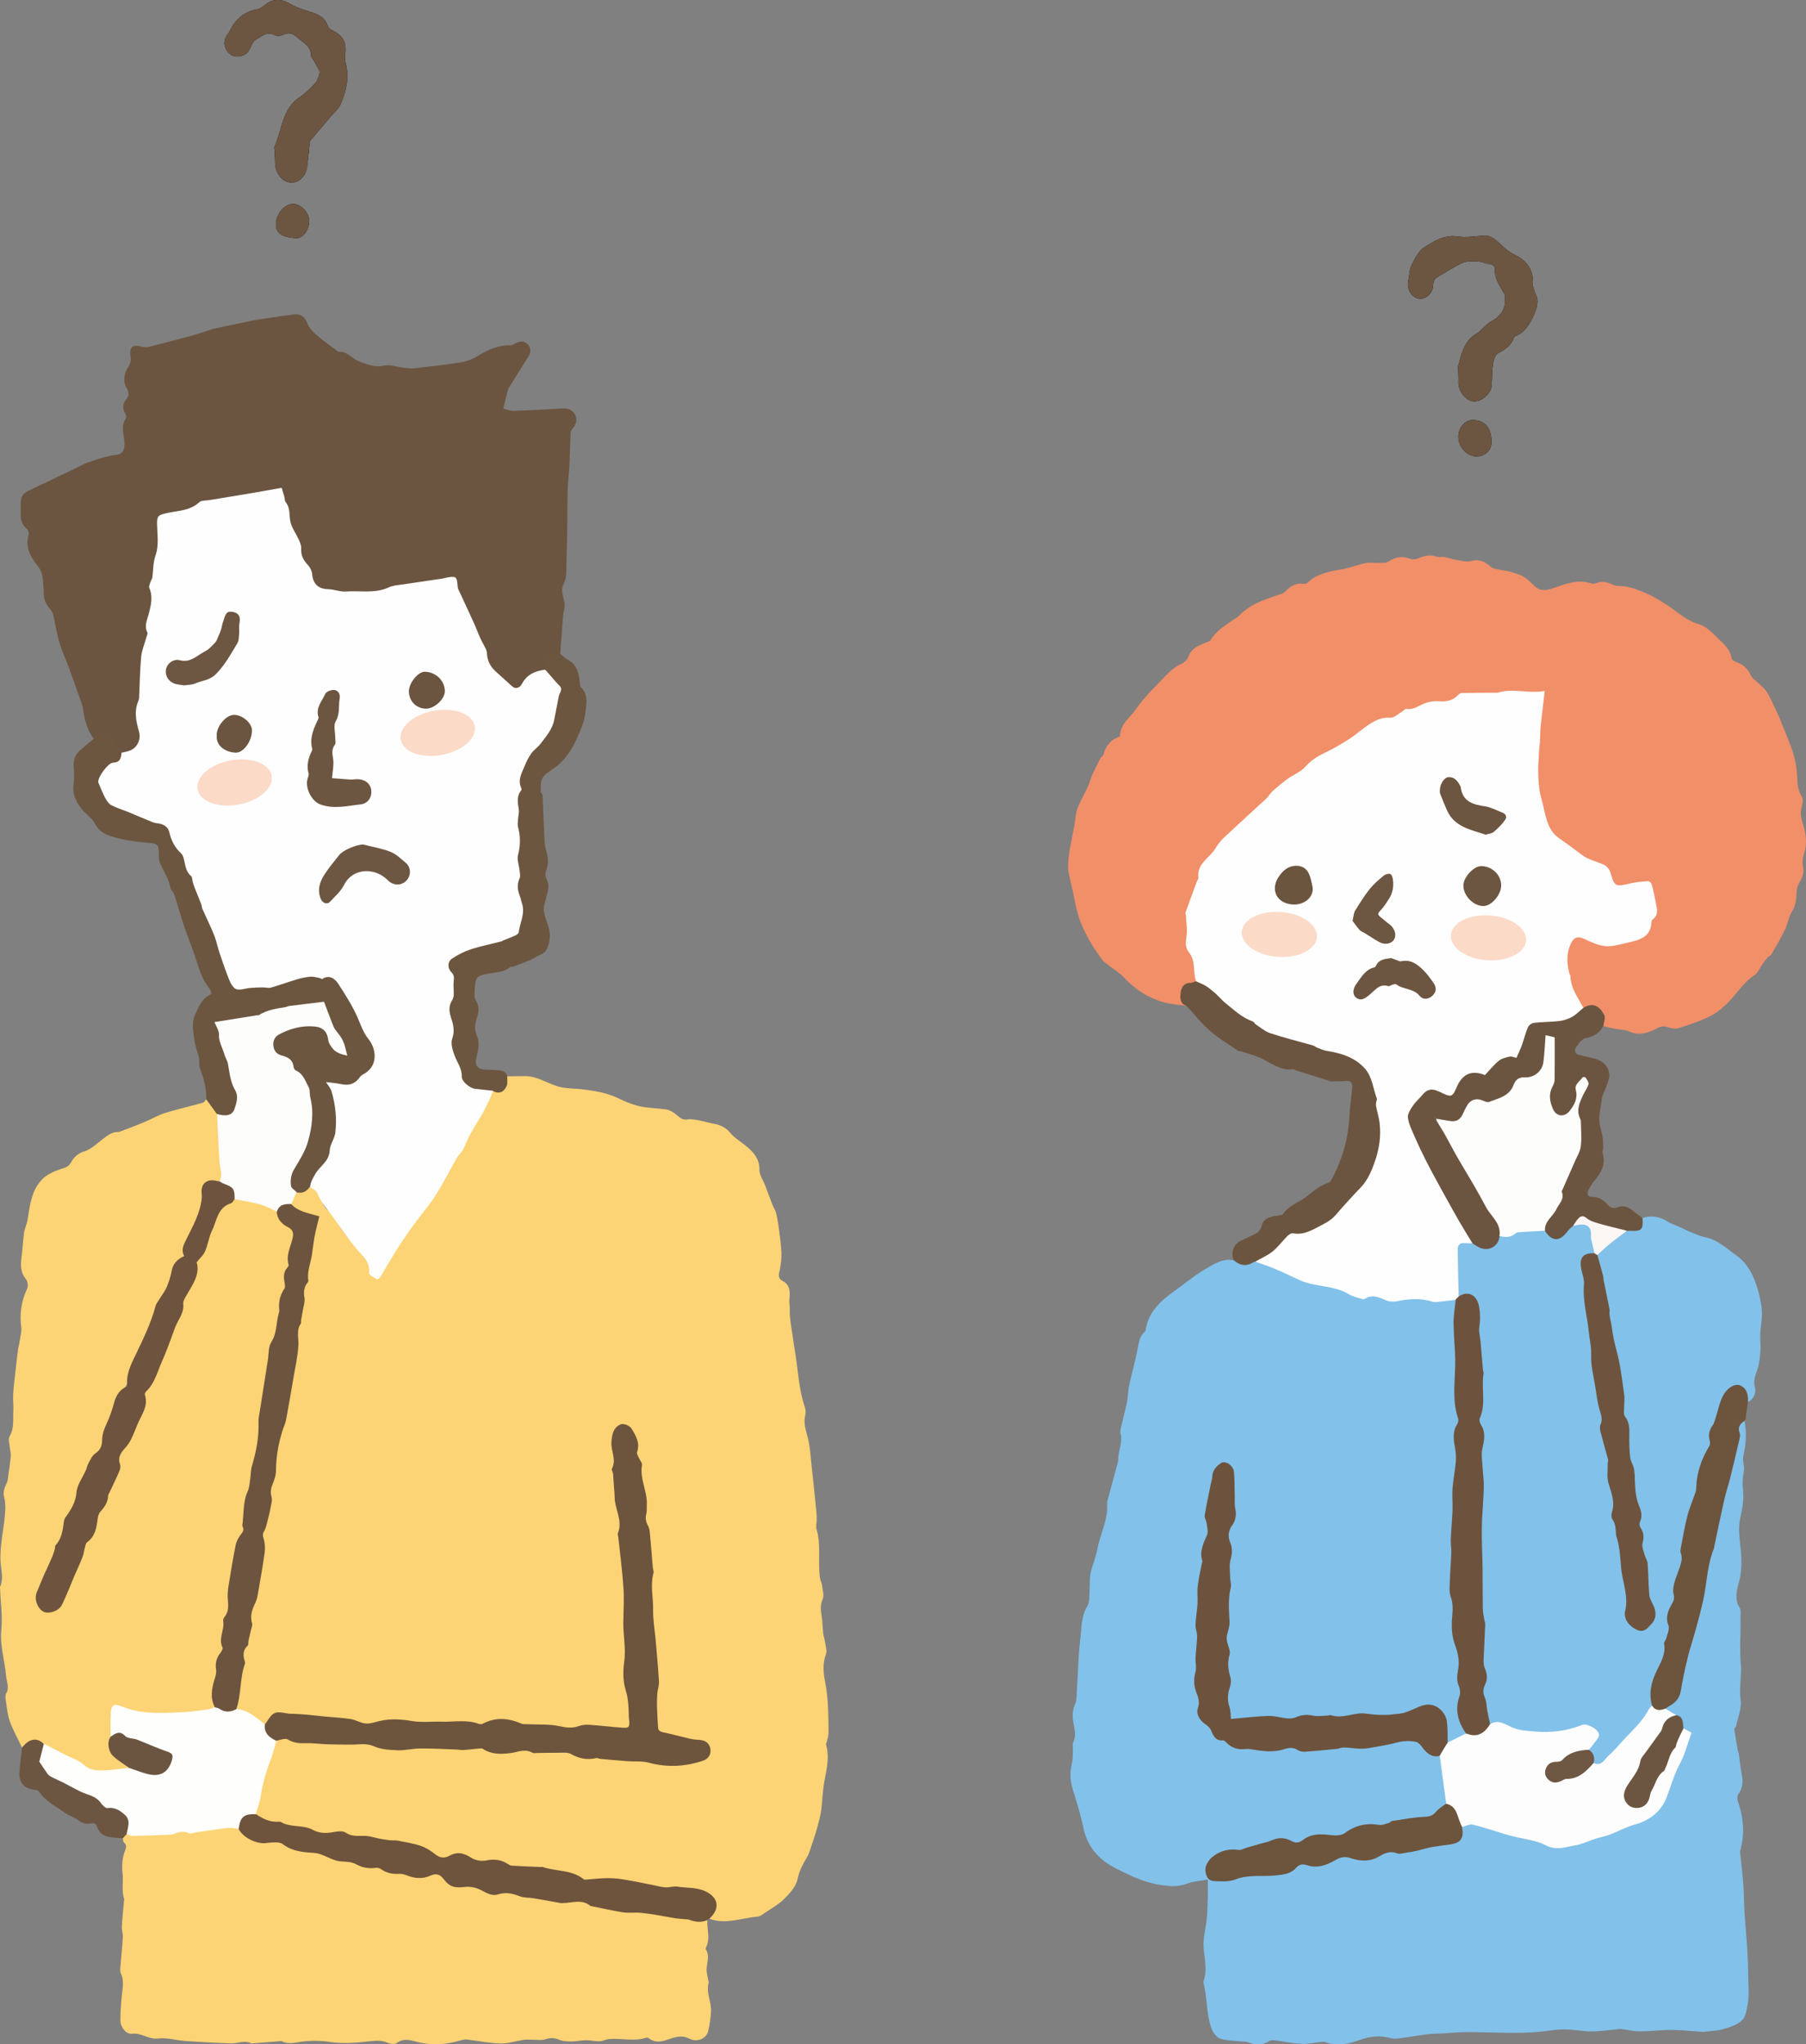
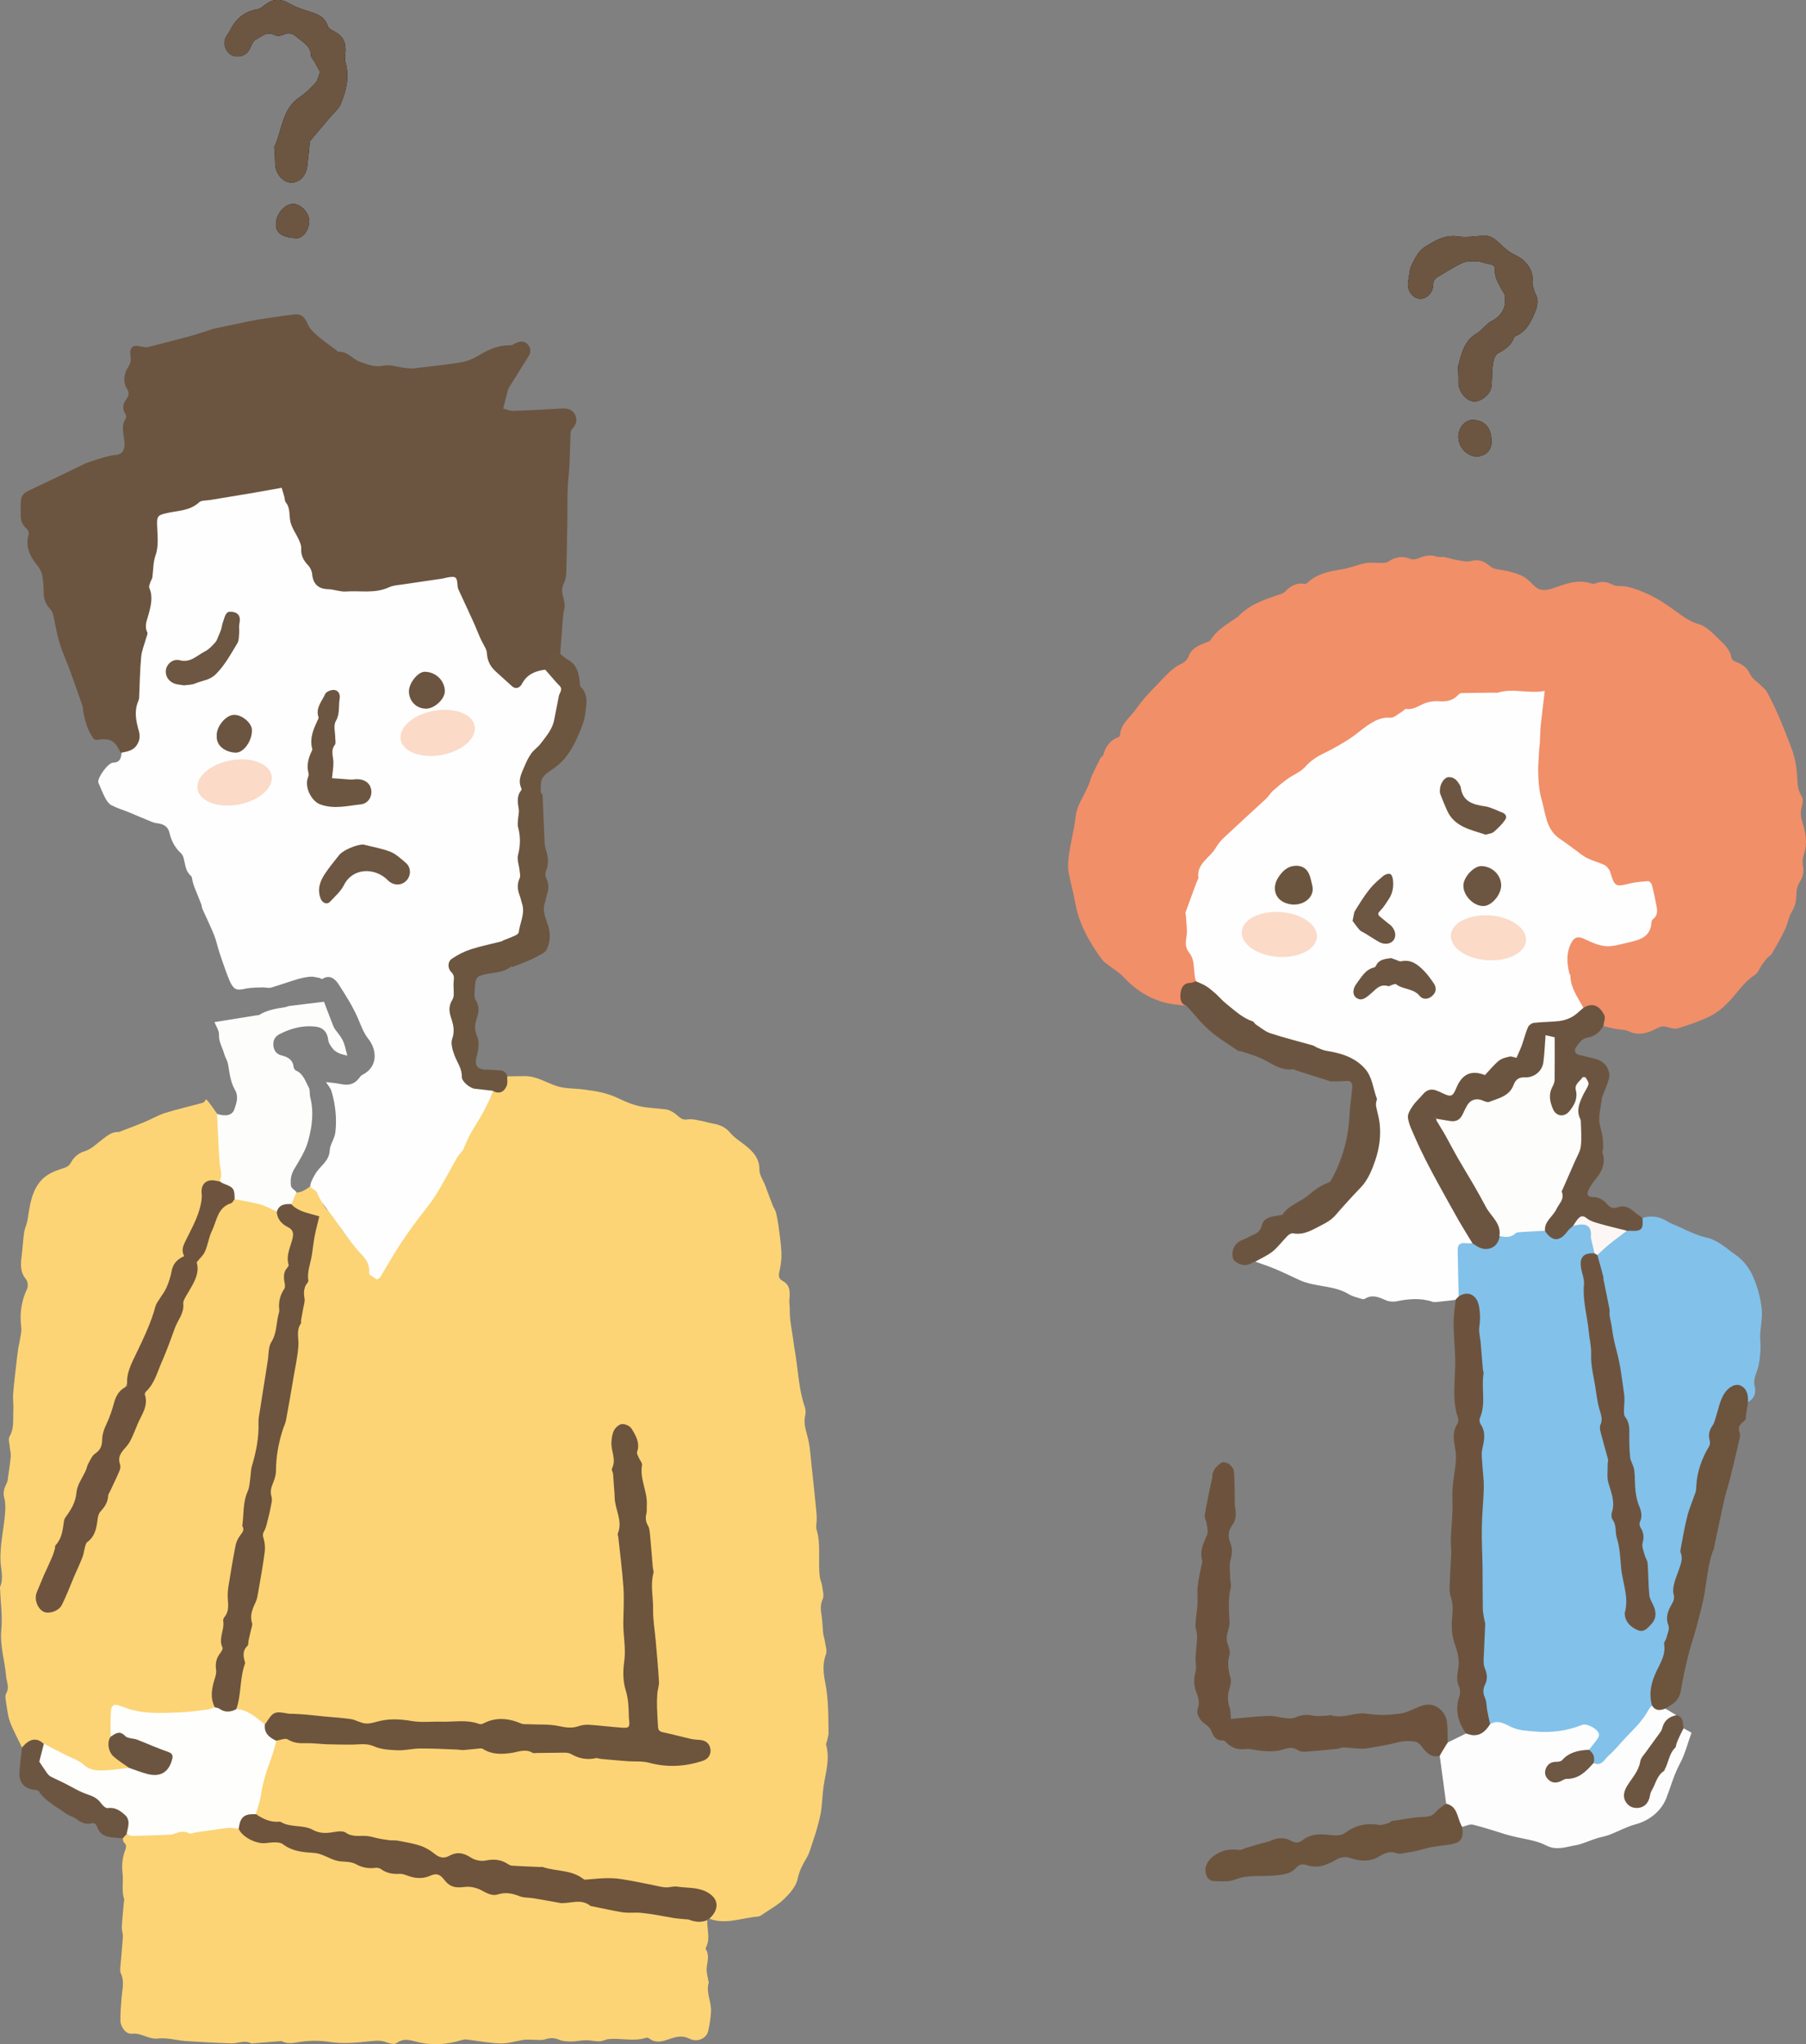
<svg xmlns="http://www.w3.org/2000/svg" id="_レイヤー_2" data-name="レイヤー 2" viewBox="0 0 219.28 248.18">
  <rect x="0" y="0" width="219.28" height="248.18" fill="#808080" stroke="none" />
  <defs>
    <style>
      .cls-1 {
        fill: #fdfdfc;
      }

      .cls-2 {
        fill: #fefdfd;
      }

      .cls-3 {
        fill: #6d543d;
      }

      .cls-4 {
        fill: #fefefd;
      }

      .cls-5 {
        fill: #82c1ea;
      }

      .cls-6 {
        fill: #6e543e;
      }

      .cls-7 {
        fill: #6b5540;
      }

      .cls-8 {
        fill: #6d533d;
      }

      .cls-9 {
        fill: #fcd475;
      }

      .cls-10 {
        fill: #f18f69;
      }

      .cls-11 {
        fill: #6e543d;
      }

      .cls-12 {
        fill: #6e5743;
      }

      .cls-13 {
        fill: #fefefe;
      }

      .cls-14 {
        fill: #6c5540;
      }

      .cls-15 {
        fill: #6d543e;
      }

      .cls-16 {
        fill: #fbdac8;
      }

      .cls-17 {
        fill: #6b553f;
      }

      .cls-18 {
        fill: #6d5641;
      }

      .cls-19 {
        fill: #fcf7f4;
      }

      .cls-20 {
        fill: #6c5640;
      }

      .cls-21 {
        fill: #6d5642;
      }
    </style>
  </defs>
  <g id="_レイヤー_1-2" data-name="レイヤー 1">
    <g>
      <g>
        <path class="cls-9" d="M61.59,130.67c.72-.01,1.44-.03,2.16-.03,1.43,0,2.6.81,3.89,1.22,1.01.32,2.14.26,3.21.4,1.41.18,2.79.39,4.13,1.03,1.04.5,2.15.97,3.38,1.13.83.11,1.66.15,2.49.26.53.07,1.08.45,1.5.83.37.33.64.46,1.16.38.52-.08,1.09.08,1.63.18.5.09.98.26,1.47.34.82.14,1.5.44,2.07,1.13.47.57,1.14.98,1.74,1.45.98.78,1.81,1.6,1.79,3.04,0,.63.46,1.26.7,1.89.31.82.61,1.65.93,2.46.11.27.3.52.37.8.14.56.24,1.12.32,1.69.14,1.07.3,2.13.35,3.2.03.69-.06,1.4-.2,2.08-.11.55-.3,1.01.37,1.37.92.49.88,1.39.79,2.28-.03.35.06.71.05,1.07-.04,1.41.31,2.77.47,4.15.06.51.17,1.01.24,1.52.32,2.1.42,4.24,1.12,6.27.1.29.13.65.06.95-.24.93.03,1.76.27,2.66.3,1.1.36,2.27.48,3.41.22,1.93.41,3.86.6,5.78.03.31.03.63.03.94,0,.37-.12.77-.02,1.1.59,1.94.13,3.95.42,5.9.04.31.21.6.25.91.07.57.29,1.24.07,1.7-.35.76-.2,1.42-.1,2.15.09.65.1,1.31.17,1.97.04.34.17.66.21,1,.07.52.29,1.12.12,1.56-.45,1.18-.29,2.38-.07,3.49.39,2.01.36,4.02.39,6.03,0,.31-.11.62-.17.93-.04.19-.17.4-.12.56.47,1.68-.05,3.28-.3,4.91-.15,1.01-.17,2.04-.31,3.05-.1.7-.29,1.39-.48,2.08-.2.73-.45,1.45-.69,2.17-.16.46-.28.95-.52,1.36-.51.85-.96,1.67-1.17,2.7-.18.88-.93,1.72-1.61,2.39-.74.73-1.69,1.24-2.56,1.84-.2.14-.43.3-.66.32-1.95.15-3.86,1-5.85.27.03-.34.29-.56.42-.85.32-.71.21-1.38-.41-1.86-.58-.45-1.18-.93-2.01-.65-.07.02-.16.04-.22.01-1.13-.62-2.34.01-3.48-.25-1.12-.26-2.28-.21-3.38-.68-.77-.33-1.68-.47-2.53-.44-1.1.03-2.21-.15-3.31.13-.26.07-.48-.04-.71-.15-.99-.5-2.03-.77-3.15-.97-1.73-.31-3.45-.47-5.19-.54-.15,0-.31-.01-.43-.09-.98-.64-2-.68-3.12-.43-.57.13-1.16-.07-1.66-.47-.76-.61-1.58-.59-2.43-.17-.71.35-1.37.28-1.88-.31-.64-.74-1.46-.98-2.37-1.02-.53-.02-1.01-.24-1.51-.31-1.56-.19-3.07-.72-4.66-.75-.72-.01-1.42.04-2.07-.38-.44-.28-.95-.22-1.44-.14-.93.14-1.82.2-2.73-.24-.79-.38-1.68-.57-2.59-.52-.07,0-.16.03-.22,0-1.03-.65-2.32-.38-3.38-.96-.29-.16-.54-.33-.72-.61-.17-.53-.05-1.05.15-1.51.44-1.04.57-2.14.77-3.22.04-.22.07-.44.19-.63.5-.79.69-1.68.89-2.57.08-.38.09-.8.44-1.07.66-.4,1.32-.5,2.01-.04.36.24.8.25,1.22.22,1.31-.07,2.62-.03,3.9.18,1.07.18,2.12.02,3.17-.1.46-.05.87,0,1.29.18,1.59.65,3.22.8,4.93.47,1.15-.23,2.35-.11,3.53-.03,1.46.09,2.93.31,4.39,0,.27-.06.54-.08.8.04,1.43.68,2.89.71,4.38.19.21-.07.43-.12.66-.05,1.46.44,2.95.5,4.46.33.63-.07,1.23.08,1.78.38.35.19.72.34,1.13.33,2.21-.08,4.4.33,6.61.33,1.35,0,2.65.51,4.02.52,1.28.01,2.5-.26,3.68-.7.46-.17.66-.59.61-1.08-.05-.49-.34-.87-.83-.91-1.54-.12-2.91-.95-4.46-1-.64-.02-1.03-.4-1.05-1.03-.05-1.47-.28-2.93.03-4.41.27-1.24.06-2.53-.16-3.75-.19-1.06-.17-2.11-.2-3.16-.07-1.89-.43-3.77-.38-5.67,0-.12-.07-.25-.03-.37.45-1.55-.31-3.01-.31-4.52,0-.35,0-.69.06-1.03.06-.37.07-.75-.11-1.09-.33-.61-.37-1.24-.31-1.93.1-1.18.07-2.37-.43-3.49-.07-.16-.12-.33-.11-.5.05-1.01.09-2.02-.51-2.92-.11-.16-.06-.39-.02-.58.18-.92-.22-1.69-.64-2.45-.21-.37-.55-.56-.99-.52-.44.04-.73.3-.88.69-.3.81-.4,1.64-.11,2.46.16.45.19.85.01,1.29-.09.23-.18.49-.11.72.59,2.02.05,4.2.89,6.18.09.2.11.45.03.66-.3.84-.16,1.65.11,2.46.05.14.08.29.07.44-.14,2.05.3,4.07.34,6.12.03,1.38-.05,2.76-.02,4.14,0,.25-.05.51.02.74.37,1.3-.03,2.59,0,3.89.02,1.02-.07,2.02.44,2.96.12.22.13.48.13.72.02.81,0,1.63.05,2.44.04.65-.23.97-.88.91-1.28-.12-2.57,0-3.83-.27-.55-.12-1.07-.12-1.6.08-.79.3-1.54.27-2.37,0-1.12-.37-2.33-.37-3.5-.23-.49.06-.91.05-1.36-.14-1.38-.59-2.77-.64-4.17-.03-.26.11-.51.14-.79.09-1.54-.29-3.08-.2-4.63-.17-1.3.02-2.61.09-3.9-.2-1.04-.23-2.12-.23-3.16.05-1.15.31-2.25.43-3.39-.07-1.23-.54-2.54-.51-3.85-.42-.37.02-.78.13-1.1-.03-1.17-.59-2.42-.27-3.62-.39-.79-.08-1.42.05-1.78.84-.06.13-.18.23-.31.31-.18.07-.35.03-.48-.08-.93-.79-2.01-1.32-3.14-1.75,0-.62.2-1.21.27-1.82.06-.51.18-1.02.08-1.54-.06-.3.05-.59.2-.85.37-.66.4-1.36.25-2.08-.04-.22-.17-.49-.03-.65.72-.8.41-1.91.87-2.78.14-.26.17-.58.09-.87-.19-.77.02-1.47.35-2.15.31-.64.37-1.31.46-2,.17-1.34.27-2.7.67-4,.21-.68.26-1.35-.05-2.02-.15-.32-.11-.62.08-.91.05-.08.15-.16.16-.25.16-1.38,1.03-2.65.68-4.11-.12-.52.01-.99.26-1.42.34-.61.35-1.24.36-1.92.01-1.66.29-3.28.93-4.82.16-.39.29-.78.31-1.21.08-1.63.71-3.17.87-4.79.17-1.73.7-3.42.47-5.19-.02-.15-.03-.31.04-.44.5-.91.28-2,.72-2.93.07-.15.1-.34.09-.51-.08-1.01.26-1.97.38-2.93.15-1.18.6-2.33.54-3.54-.03-.67.17-1.32.35-1.96.04-.14.1-.28.14-.42.45-1.41.3-1.69-1.12-1.99-.74-.15-1.29-.56-1.79-1.08-.16-.67.32-1.09.61-1.58.67.02,1.19-.33,1.7-.7.85.12,1.17.8,1.38,1.46.22.66.49,1.21,1.1,1.59.27.17.45.47.59.75.87,1.77,2.27,3.14,3.48,4.65.4.5.72,1,.74,1.65,0,.15.02.3.08.43.13.29.39.46.68.52.32.06.4-.24.5-.46.77-1.61,1.9-2.98,2.87-4.45.93-1.41,2.08-2.65,2.96-4.12.89-1.49,1.91-2.93,2.76-4.44.52-.92,1.13-1.8,1.48-2.85.31-.94.91-1.8,1.5-2.61.48-.67.93-1.33,1.17-2.12.18-.59.77-.97.87-1.61.08-.07.17-.1.27-.09.99.1,1.36-.22,1.42-1.22,0-.15.01-.3.12-.42Z" />
-         <path class="cls-5" d="M211.81,172.48c.29,1.44.19,2.86-.14,4.29-.13.59.18,1.27.06,1.87-.16.79-.18,1.5-.09,2.33.1.95-.05,2.05-.28,3.01-.23.96-.24,1.79-.14,2.77.17,1.73.42,3.47-.07,5.27-.25.91-.61,2.11.08,3.17.19.3.09.8.1,1.21.01.6,0,1.21,0,1.81,0,.43-.04.87-.04,1.3,0,.67.02,1.35.04,2.02.01.39.08.78.07,1.16-.04,1.24-.21,2.45-.05,3.72.13,1-.34,2.09-.56,3.14-.03.13-.22.26-.21.37.11.8.24,1.59.38,2.39.04.24.15.47.18.71.12.8.18,1.61.34,2.4.18.87.12,1.64-.42,2.39-.14.2-.14.6-.05.86.68,1.93.85,3.88.32,5.87-.03.12-.07.24-.05.36.12,1.24.28,2.48.38,3.72.08,1,.08,2.01.13,3.01.02.49.06.97.09,1.46.1,1.3.22,2.6.29,3.91.05.89.09,1.81.09,2.68,0,1.21.17,2.46-.07,3.67-.13.68-.24,1.52-.69,1.93-.6.54-1.48.82-2.29,1.06-.74.21-1.54.22-2.32.32-.07,0-.15.01-.22,0-1.23-.08-2.46-.22-3.69-.23-1.32,0-2.64.17-3.96.17-.73,0-1.45-.2-2.18-.28-.26-.03-.52.05-.79.07-.96.08-1.93.23-2.89.22-1.09-.01-2.18-.25-3.26-.24-1.14.01-2.28.24-3.42.32-1,.07-2.01.1-3.01.09-1.75-.01-3.51-.09-5.26-.09-1.01,0-2.02.1-3.02.16-.61.03-1.23.03-1.84.1-1.11.14-2.21.34-3.32.48-.38.05-.79.1-1.15,0-1.3-.36-2.5-.24-3.8.22-1.29.46-2.69.83-4.1.27-.15-.06-.34-.06-.51-.05-.8.08-1.6.29-2.4.25-1.08-.05-2.15-.28-3.23-.42-.24-.03-.54-.05-.72.07-.85.53-1.69.54-2.59.15-.25-.11-.58-.06-.87-.09-.82-.09-1.67-.09-2.45-.32-.41-.12-.84-.61-1.02-1.03-.77-1.86-.57-3.91-1.08-5.83,0-.02,0-.05,0-.07.52-1.39.13-2.76.03-4.16-.08-1.17.28-2.38.39-3.57.08-.9.09-1.81.12-2.72.02-.58,0-1.16,0-1.95-.82.15-1.75.19-2.59.51-1.23.46-2.45.27-3.63.05-1.14-.21-2.26-.64-3.31-1.13-1.19-.55-2.45-1.12-3.42-1.97-1.06-.94-1.84-2.17-2.14-3.67-.33-1.62-.83-3.21-1.32-4.79-.31-1.02-.36-2.01-.1-3.05.15-.6.1-1.24.13-1.86.01-.25-.07-.53.03-.73.43-.87.14-1.74,0-2.6-.13-.79-.03-1.5.29-2.23.15-.35.13-.79.15-1.19.06-.95.09-1.91.15-2.86.08-1.24.12-2.48.28-3.71.17-1.34.09-2.72.85-3.97.31-.51.22-1.28.27-1.94.06-.68-.02-1.37.12-2.03.21-.98.64-1.92.82-2.91.35-1.9,1.37-3.66,1.19-5.67,0-.02,0-.05,0-.07.39-1.43.78-2.86,1.16-4.29.09-.33.2-.67.2-1.01.02-1.04.58-2.04.26-3.11-.03-.11-.02-.25,0-.37.27-1.16.58-2.32.82-3.48.12-.6.09-1.23.22-1.83.33-1.52.76-3.02,1.06-4.55.15-.78.21-1.56.9-2.08.03-.03.05-.09.05-.14.33-2.16,1.74-3.52,3.42-4.71,1.32-.94,2.56-2,3.96-2.8,1-.57,2.05-1.28,3.35-.98.07-.02.15-.04.21,0,.65.41,1.31.5,2.01.13.15-.08.33-.07.51-.05,1.76.28,3.16,1.47,4.84,1.96,1.46.43,2.88,1.03,4.43,1.04.3,0,.6.09.84.25.77.53,1.71.61,2.52,1.04.24.13.48.06.72-.03.72-.27,1.41-.19,2.06.18.6.33,1.18.28,1.85.16,1.33-.23,2.69-.31,4.02.08.41.12.76.08,1.15-.04.61-.2,1.24-.33,1.85.04-.38,3.28.22,6.54.08,9.82,0,.17,0,.35-.04.52-.36,1.28.04,2.49.29,3.72.1.48.12.92-.12,1.36-.3.54-.47,1.14-.3,1.72.49,1.61.01,3.18-.1,4.76-.08,1.15-.27,2.29-.15,3.46.08.8-.02,1.62-.02,2.43-.02,2.51-.29,5.02-.21,7.54,0,.25-.02.51.08.73.48,1.13.18,2.29.13,3.43-.03.76,0,1.47.33,2.16.37.77.49,1.6.6,2.43.04.27.02.55-.1.8-.35.68-.27,1.33.02,2,.18.41.29.85.12,1.3-.49,1.26-.34,2.47.28,3.64.14.26.28.52.31.83-.5.59-1.24.8-1.86,1.2-.14.09-.33.06-.47-.08-.2-.64-.39-1.31-.2-1.96.43-1.46-1.31-2.64-2.43-2.37-.75.18-1.49.37-2.15.76-.53.31-1.11.29-1.7.35-1.1.1-2.17-.02-3.26-.04-.96-.02-1.97.18-2.93.24-1.01.06-2.06.21-3.06.06-1-.15-1.94-.29-2.87.24-.22.13-.49.11-.73.02-1.43-.52-2.88-.24-4.33-.14-.73.05-1.47-.07-2.2.16-.37.12-.62-.11-.59-.53.02-.32,0-.65-.1-.95-.29-.82-.29-1.64,0-2.47.2-.58.17-1.16-.04-1.74-.23-.64-.28-1.28-.04-1.95.18-.5.15-1.03-.09-1.52-.21-.44-.21-.84,0-1.28.22-.46.21-.96.16-1.46-.16-1.4-.25-2.8.13-4.19.09-.33.08-.7-.02-1.03-.28-.89-.13-1.76.07-2.63.12-.55.16-1.07-.05-1.6-.35-.86-.29-1.69.22-2.47.4-.61.49-1.28.3-1.99-.14-.54-.08-1.05.02-1.6.17-.9-.02-1.82-.17-2.71-.08-.45-.37-.91-.89-.99-.55-.08-.86.37-1.06.78-.38.77-.53,1.64-.6,2.49-.06.67-.11,1.32-.4,1.94-.27.59-.3,1.2-.03,1.8.37.82.26,1.59-.18,2.34-.36.6-.48,1.21-.36,1.91.12.76-.04,1.53-.29,2.25-.18.5-.27.99-.2,1.52.18,1.38-.03,2.75-.19,4.12-.03.24-.18.51-.08.73.39.92.29,1.81-.04,2.71-.07.18-.06.41,0,.59.4.94.16,1.84-.09,2.75-.15.56.03,1.07.2,1.59.24.7.44,1.39.23,2.16-.18.65.12,1.24.69,1.59.51.32.87.73,1.06,1.28.15.44.43.7.9.75.36.04.64.24.89.49.36.37.83.59,1.33.59,1.95.02,3.91.69,5.85-.07.34-.13.68-.02,1,.13.7.31,1.41.38,2.16.13.59-.2,1.2-.29,1.82-.14.22.05.45.06.66.01,1.27-.31,2.55-.11,3.82-.13.15,0,.32.05.44-.01,1.15-.65,2.5-.32,3.69-.81,1-.41,2.32-.03,2.94.84.49.69,1.17.93,1.95,1.03.22.26.27.58.31.89.19,1.55.36,3.1.54,4.65.01.1-.02.19-.06.29-.53.4-1.03.82-1.42,1.38-.31.43-.77.5-1.27.4-.65-.14-1.27-.08-1.88.19-.32.14-.67.18-1.01.17-.51-.01-.98.11-1.39.42-.38.29-.8.33-1.26.25-1.48-.24-2.84,0-4.03.98-.46.38-1.02.43-1.61.3-1.24-.27-2.44-.22-3.54.53-.46.31-.96.37-1.47.12-.86-.4-1.67-.22-2.57-.01-1.66.38-3.23,1.21-5.01,1.13-.98-.04-1.69.62-2.34,1.25-.47.46-.33,1.04-.07,1.58.24.5.69.62,1.18.57.95-.1,1.93-.06,2.83-.48.2-.09.43-.18.64-.15,1.21.19,2.41-.16,3.62-.1.8.04,1.52-.17,2.1-.74.53-.52,1.1-.59,1.82-.42,1.07.26,2.12-.06,3.04-.61.67-.39,1.3-.53,2.04-.29,1.31.42,2.58.37,3.76-.41.43-.28.9-.35,1.42-.26.61.11,1.23.11,1.83-.11.31-.11.64-.06.95-.13,1.35-.3,2.69-.59,4.08-.66.92-.05,1.31-.73,1.29-1.65,0-.15,0-.3.08-.43.48-.52,1.07-.61,1.69-.38,1.29.48,2.64.76,3.95,1.19,1.32.44,2.73.61,4.08,1.03.38.12.75.24,1.11.42.41.2.86.26,1.3.15.93-.23,1.88-.37,2.77-.77.77-.35,1.59-.51,2.41-.66.17-.03.36-.04.49-.14,1.03-.8,2.31-.94,3.49-1.35.74-.26,1.5-.57,2.11-1.04.72-.56,1.06-1.48,1.38-2.32.39-1.03.7-2.12,1.15-3.11.6-1.3,1-2.67,1.67-3.93.05-.09.07-.18.06-.3-.16-.25-.51-.29-.67-.55-.15-.2-.24-.42-.25-.67-.03-.45-.24-.77-.63-.98-.29-.27-.59-.51-.97-.65-.18-.06-.4-.12-.33-.4.05-.09.09-.19.18-.23,1.19-.58,1.48-1.67,1.71-2.84.28-1.45.57-2.89,1.09-4.29.36-.97.51-2.01.67-3.03.22-1.34.75-2.6.93-3.94.17-1.22.54-2.4.62-3.64.01-.17-.02-.37.07-.51.55-.85.43-1.85.67-2.78.54-2.15,1.06-4.3,1.63-6.44.28-1.05.58-2.09.75-3.16.09-.56.18-1.12.42-1.64.17-.37.08-.77.03-1.17-.07-.69.12-.96.81-1.16Z" />
        <path class="cls-10" d="M144.03,122.1c-.88-.13-1.79-.17-2.65-.4-1.91-.52-3.52-1.54-4.87-3-.6-.65-1.41-1.11-2.11-1.67-.19-.15-.4-.29-.55-.48-1.59-2.14-2.87-4.42-3.33-7.1-.21-1.21-.57-2.39-.78-3.6-.1-.59-.05-1.23.02-1.83.2-1.65.66-3.24.84-4.91.14-1.3,1.03-2.52,1.56-3.78.17-.4.26-.82.44-1.22.32-.7.67-1.4,1.02-2.08.08-.15.3-.23.34-.38.28-1.03.83-1.82,1.89-2.18.07-.02.14-.16.14-.24.1-1.38,1.19-2.09,1.9-3.09.77-1.1,1.61-2.04,2.56-2.98.96-.95,1.76-2.03,3.05-2.61.33-.15.67-.49.79-.82.36-1.02,1.21-1.36,2.09-1.71.21-.09.5-.15.6-.32.74-1.2,1.93-1.87,3.03-2.64.1-.07.23-.11.31-.2,1.38-1.48,3.21-2.09,5.06-2.69.25-.08.53-.21.7-.39.63-.67,1.35-1.06,2.3-.9.11.02.26-.03.34-.1,1.17-1.15,2.68-1.41,4.22-1.67.98-.16,1.91-.56,2.88-.75.54-.11,1.12,0,1.67-.02.36-.01.81.03,1.08-.16.87-.6,1.74-.71,2.72-.32.26.1.63.03.91-.08.73-.29,1.42-.49,2.21-.21.31.11.69,0,1.02.07.45.08.89.25,1.34.32.61.09,1.27.3,1.82.15.97-.27,1.66.04,2.35.64.18.16.43.27.67.32.56.13,1.14.17,1.69.32.58.16,1.19.33,1.71.63.5.29.9.75,1.33,1.15.8.75,1.71.42,2.52.14,1.43-.5,2.82-1,4.34-.48.15.05.35.05.5,0,.74-.31,1.38-.22,2.11.15.52.26,1.24.11,1.84.26,1.85.47,3.5,1.33,5.07,2.42,1.11.76,2.1,1.69,3.49,2.09.86.24,1.63.98,2.29,1.65.71.71,1.57,1.36,1.74,2.5.03.19.36.39.59.48.78.28,1.33.72,1.7,1.52.23.5.8.83,1.21,1.25.29.29.64.56.83.91,1.15,2.12,2.03,4.36,2.89,6.61.47,1.23.7,2.45.75,3.7.03.85.09,1.59.56,2.33.19.29.11.84,0,1.22-.22.75-.1,1.38.14,2.13.37,1.14.54,2.37.13,3.61-.16.46-.23,1.02-.13,1.49.16.75-.03,1.33-.41,1.95-.21.35-.36.8-.37,1.21-.02.82-.07,1.57-.54,2.32-.42.65-.52,1.5-.86,2.22-.49,1.01-1.05,1.98-1.61,2.95-.12.2-.38.31-.55.49-.22.25-.41.53-.61.8-.3.43-.5,1.01-.9,1.27-1.37.87-2.16,2.26-3.26,3.36-.64.65-1.38,1.26-2.19,1.66-1.23.6-2.55,1.04-3.86,1.45-.38.12-.87-.02-1.28-.14-.44-.13-.75-.13-1.21.11-1.05.55-2.17,1-3.44.42-.54-.25-1.2-.22-1.8-.34-.45-.09-.89-.21-1.34-.32-.08-.1-.08-.22-.06-.34.19-1.4-.64-2.14-2.03-1.81-.17.04-.33.09-.49-.02-.67-1-1.41-1.95-1.52-3.23-.06-.68-.35-1.32-.45-2.02-.13-.88.06-1.67.36-2.46.38-1.01,1.14-1.31,2.05-.74,1.44.9,2.92.86,4.48.48.89-.22,1.79-.37,2.53-.97.11-.09.3-.13.35-.26.33-.86.83-1.71.99-2.58.16-.91-.11-1.91-.41-2.83-.12-.37-.36-.52-.77-.55-.65-.04-1.27-.03-1.88.25-.27.13-.57.15-.86.2-.58.09-1.01-.12-1.27-.66-.12-.25-.24-.49-.31-.75-.26-1.05-1.09-1.4-1.99-1.63-.93-.24-1.77-.6-2.32-1.44-.21-.33-.54-.49-.89-.62-1.37-.51-2.03-1.57-2.54-2.89-.61-1.58-.58-3.29-1.18-4.86-.04-.09-.08-.2-.06-.29.29-1.13,0-2.3.24-3.44.05-.22.15-.44.11-.65-.34-1.61.41-3.11.4-4.69,0-.05.02-.1.02-.15.19-1.36.13-1.43-1.23-1.43-.84,0-1.68.06-2.51-.11-.1-.02-.2-.04-.29-.01-1.21.4-2.46,0-3.67.16-1.01.14-2.11.03-2.99.8-.44.39-1.06.44-1.63.33-.81-.16-1.51.07-2.2.43-.53.28-1.06.52-1.68.5-.32-.01-.53.23-.77.4-.58.43-1.17.83-1.96.69-.25-.04-.48.06-.71.16-1.09.48-2.14,1.01-2.95,1.92-.39.44-.95.61-1.45.89-1.1.6-2.11,1.39-3.33,1.75-.12.03-.24.09-.31.19-1.11,1.59-2.99,2.21-4.38,3.45-.52.46-.81,1.11-1.39,1.52-1.6,1.12-2.9,2.59-4.35,3.89-.86.77-1.45,1.8-2.23,2.66-.38.42-.67.92-1.1,1.3-.24.21-.37.47-.35.78.04.67-.25,1.23-.52,1.82-.76,1.7-1.04,3.48-.99,5.36.03,1.22.15,2.28.72,3.4.37.72.31,1.71.41,2.59-.08.32-.36.36-.62.44-1.23.39-1.55,1.32-.82,2.4.05.08.11.16.13.26Z" />
        <path class="cls-9" d="M2.67,212.14c-.49-1.03-1.05-2.03-1.45-3.09-.27-.73-.35-1.53-.47-2.31-.06-.39-.16-.87,0-1.16.44-.75.04-1.4-.01-2.1-.15-1.87-.77-3.68-.58-5.62.16-1.64-.09-3.32-.15-4.98,0-.07-.04-.16-.01-.22.48-1.05.1-2.14.06-3.19-.08-2.09.48-4.1.58-6.16.02-.5,0-1.03-.13-1.51-.18-.66.03-1.2.31-1.76.13-.25.14-.57.18-.87.11-.8.24-1.6.31-2.4.03-.35-.09-.7-.12-1.05-.03-.45-.22-1.02-.03-1.34.59-.99.4-2.05.46-3.08.04-.7-.07-1.42-.02-2.12.08-1.12.23-2.23.35-3.35.08-.68.15-1.37.25-2.05.04-.31.14-.62.18-.93.08-.57.27-1.16.2-1.72-.21-1.64,0-3.17.71-4.67.14-.3.09-.89-.12-1.14-.76-.91-.67-1.9-.53-2.94.12-.9.15-1.81.28-2.71.08-.55.35-1.07.43-1.62.28-1.75.48-3.57,1.78-4.89.58-.59,1.44-.98,2.25-1.24.56-.18.96-.25,1.28-.87.28-.54.9-1.07,1.47-1.24.96-.27,1.58-.95,2.31-1.5.6-.45,1.15-.93,1.96-.89.09,0,.19-.06.28-.09.94-.36,1.89-.71,2.83-1.1.86-.36,1.67-.84,2.54-1.12,1.51-.47,3.07-.82,4.59-1.24.16-.04.26-.27.4-.42.55.58.95,1.29,1.45,1.92.23,1.17.24,2.35.21,3.53-.03.99.08,1.97.26,2.94.1.52.12,1.03-.19,1.49-.28.26-.61.11-.92.11-.72,0-1.28.49-1.21,1.19.15,1.45-.4,2.72-.97,3.97-.35.78-.62,1.61-1.16,2.31-.23.3-.26.69-.14,1.07.1.35.04.62-.28.83-1.08.69-1.29,1.88-1.61,2.97-.16.55-.24,1.16-.62,1.56-.86.92-1.03,2.1-1.45,3.2-.36.94-.64,1.91-1.21,2.76-.78,1.16-1.22,2.52-1.52,3.83-.19.85-.45,1.42-1.07,1.99-.59.54-.69,1.4-.97,2.13-.27.74-.45,1.51-.84,2.21-.21.38-.2.81-.22,1.23-.05.76-.25,1.46-.97,1.89-.28.17-.52.41-.6.73-.21.87-.78,1.6-.91,2.49-.04.27-.15.53-.33.73-.34.37-.47.8-.45,1.29.02.6-.22,1.09-.61,1.54-.67.77-1.14,1.61-.95,2.69.06.31-.12.51-.32.71-.4.37-.58.83-.65,1.37-.1.8-.53,1.49-.96,2.14-.67,1.04-.95,2.22-1.29,3.37-.2.68.33,1.62.93,1.85.56.22,1.53-.15,1.91-.82.59-1.03,1.14-2.08,1.43-3.24.22-.91.65-1.74,1-2.61.39-.98.8-1.9,1.42-2.75.2-.27.32-.64.31-.98-.03-.96.37-1.71,1-2.37.15-.16.24-.38.29-.59.27-1.16.82-2.2,1.33-3.27.19-.39.3-.79.2-1.21-.17-.71.03-1.35.53-1.84.53-.52.81-1.14,1.05-1.83.33-.98.97-1.82,1.32-2.8.17-.5.34-.97.23-1.51-.07-.33-.04-.62.17-.91,1.11-1.5,1.77-3.21,2.27-5,.37-1.31,1.02-2.5,1.65-3.7.08-.15.23-.29.24-.46.05-1.43.83-2.59,1.38-3.83.36-.82.72-1.62.51-2.55-.05-.23.16-.41.35-.53.49-.33.64-.82.79-1.36.33-1.24.94-2.39,1.34-3.6.39-1.18,1.42-1.59,2.25-2.27.64-.09,1.28-.01,1.88.19.72.24,1.46.39,2.18.61.49.15.91.35,1.2.78.22.78.68,1.37,1.38,1.76.63.35.73.89.6,1.52-.22,1.05-.67,2.07-.48,3.19.02.14-.06.29-.15.41-.39.52-.41,1.1-.31,1.7.07.41.03.78-.19,1.14-.34.54-.47,1.13-.45,1.77.03.93-.44,1.83-.23,2.78.02.07-.02.15-.05.21-1.01,1.78-.97,3.82-1.42,5.74-.31,1.3-.25,2.65-.64,3.93-.12.4-.17.82-.17,1.24.04,1.99-.25,3.93-.91,5.81-.11.31-.13.63-.12.95.02.84.06,1.69-.55,2.39-.02.03-.03.06-.03.07.07,1.2-.49,2.34-.33,3.53.06.51.05.92-.32,1.29-.36.37-.54.83-.54,1.34,0,1.57-.48,3.06-.76,4.59-.11.61-.23,1.2-.16,1.83.08.72.06,1.43-.37,2.07-.15.23-.19.51-.19.78,0,.55-.05,1.08-.21,1.61-.07.21-.1.45-.02.66.24.65.08,1.19-.33,1.72-.35.46-.37,1.01-.28,1.56.05.29.13.6-.01.87-.61,1.19-.59,2.42-.3,3.68.02.07-.01.15-.04.22-.13.21-.33.29-.56.31-1.37.11-2.72.39-4.09.47-1.25.07-2.49.06-3.74-.08-.52-.06-1.02-.13-1.48-.4-.62-.35-1.34-.27-2.01-.41-.42-.09-.49.32-.55.64-.17.9-.23,1.8-.1,2.71-.49,1.45-.09,2.42,1.27,3.27.3.19.86.2.78.8-1.46.59-2.99.43-4.5.35-.23-.01-.41-.15-.58-.3-1.26-1.11-2.86-1.59-4.31-2.35-.35-.18-.74-.26-1.01-.57-.77-.61-1.45-.6-2.13.06-.12.12-.23.26-.43.24Z" />
        <path class="cls-7" d="M11.39,89.71c-.79-1.06-1.11-2.3-1.32-3.58-.02-.12.01-.26-.03-.37-.76-2.11-1.45-4.26-2.32-6.33-.64-1.51-.91-3.07-1.22-4.64-.06-.32-.23-.66-.45-.9-.47-.52-.72-1.09-.74-1.79-.02-.75-.04-1.5-.18-2.23-.08-.44-.32-.89-.61-1.24-.91-1.12-1.48-2.3-1.03-3.79.06-.19-.11-.53-.28-.68-.53-.46-.73-1.03-.69-1.71.02-.32-.01-.64-.01-.96-.01-1.34.17-1.56,1.38-2.12,2.08-.97,4.14-1.98,6.21-2.98.18-.09.35-.18.54-.24.69-.23,1.38-.46,2.08-.66.44-.12.9-.23,1.35-.26.77-.06,1.04-.55,1.05-1.3,0-1.04-.54-2.13.16-3.15.08-.11.03-.39-.06-.53-.4-.64-.31-1.25.12-1.79.36-.47.34-.86.04-1.34-.48-.79-.33-1.84.23-2.63.18-.26.28-.64.26-.95-.04-.55-.21-1.2.32-1.49.33-.18.88.05,1.34.09.14.01.29.03.42,0,1.7-.43,3.39-.86,5.08-1.32.93-.25,1.83-.57,2.75-.86.02,0,.04-.03.07-.03,1.54-.32,3.07-.66,4.61-.97.78-.16,1.58-.27,2.37-.39.94-.14,1.88-.28,2.82-.39.94-.11,1.35.29,1.73,1.19.23.55.73,1.02,1.2,1.42.7.61,1.47,1.13,2.22,1.69.1.07.2.22.29.22,1.1-.07,1.7.89,2.59,1.21.91.32,1.8.72,2.89.48.76-.17,1.63.16,2.46.25.4.04.82.13,1.21.08,1.93-.22,3.86-.43,5.77-.74.68-.11,1.39-.39,1.98-.75,1.24-.77,2.5-1.35,3.99-1.31.17,0,.36-.11.53-.2.54-.31,1.1-.4,1.56.08.41.43.42.96.08,1.49-.77,1.21-1.52,2.44-2.28,3.66-.06.1-.15.21-.18.32-.2.75-.38,1.5-.59,2.34.39.09.84.28,1.28.27,1.88-.06,3.77-.17,5.65-.28.7-.04,1.37,0,1.75.67.36.63.22,1.23-.27,1.76-.12.14-.23.35-.23.53-.06,1.25-.07,2.5-.13,3.74-.05,1.02-.18,2.04-.22,3.06-.05,1.24-.02,2.49-.04,3.74-.04,2.18-.07,4.35-.14,6.52-.01.44-.14.91-.33,1.3-.51,1.01.32,1.94.1,2.95-.21.98-.22,2-.31,3-.07.83-.13,1.66-.19,2.49-.08.13-.23.18-.36.21-.73.2-1.16.65-1.24,1.42-.01.14-.07.28-.18.38-.45.19-.93.31-1.38.52-.54.25-.92.64-1.23,1.13-.53.82-.95.8-1.75.24-.76-.52-1.44-1.09-2.02-1.81-.25-.31-.57-.59-.64-.98-.26-1.43-1.1-2.62-1.5-3.99-.11-.38-.3-.73-.53-1.05-.42-.57-.68-1.2-.78-1.9-.06-.42-.22-.81-.47-1.15-.31-.43-.52-.89-.56-1.43-.04-.59-.42-.81-.92-.64-1.64.54-3.35.52-5.03.73-1.17.15-2.25.51-3.35.83-.12.03-.24.09-.36.09-1.77-.02-3.54.26-5.29-.16-.24-.06-.49-.07-.73-.08-1.06-.06-1.78-.66-1.9-1.71-.07-.6-.27-1.08-.71-1.49-.43-.4-.7-.91-.66-1.51.07-.85-.29-1.54-.8-2.17-.36-.44-.57-.92-.55-1.49.06-1.23-.65-2.26-.86-3.41-.05-.28-.28-.39-.56-.38-.32.02-.65-.03-.96.05-1.66.47-3.39.63-5.05,1.07-.7.19-1.41.25-2.13.22-.62-.03-1.17.13-1.64.55-.34.3-.74.46-1.21.49-.99.07-1.87.64-2.88.63-.4,0-.52.39-.48.72.14,1.26.02,2.53-.19,3.75-.19,1.12-.34,2.25-.54,3.36-.09.52-.13.97-.09,1.5.08,1.05.07,2.12-.39,3.12-.14.29-.32.61-.2.92.35.87.04,1.65-.25,2.43-.23.62-.24,1.24-.28,1.88-.12,1.84-.14,3.68-.58,5.49-.21.89-.07,1.83.16,2.7.45,1.75-.27,2.86-2.06,3-.24-.01-.31-.2-.4-.38-.57-1.12-1.1-1.41-2.37-1.29-.23.02-.48.15-.7-.06Z" />
        <path class="cls-5" d="M199.44,147.85c1.1-.34,2.12-.15,3.08.47.34.22.76.34,1.13.51.64.29,1.27.61,1.92.87.49.2,1,.4,1.52.51,1.47.3,2.49,1.32,3.65,2.13,1.08.75,1.79,1.8,2.25,2.96.46,1.14.78,2.37.91,3.58.12,1.03-.14,2.1-.18,3.16-.03.56.07,1.13.04,1.68-.04.72-.1,1.45-.26,2.14-.19.81-.69,1.52-.44,2.47.18.71-.04,1.47-.82,1.87-.24-.18-.13-.46-.17-.69-.15-.86-.99-1.57-1.97-.83-1.07.81-1.32,1.93-1.52,3.09-.1.55-.21,1.05-.55,1.5-.32.41-.41.89-.27,1.4.11.4.01.75-.18,1.13-.7,1.41-1.36,2.83-1.4,4.46-.03.97-.27,1.89-.75,2.76-.41.74-.59,1.57-.58,2.42,0,.7-.1,1.38-.4,2.02-.14.3-.25.62-.17.93.29,1.27-.28,2.37-.66,3.5-.17.5-.33,1-.22,1.51.13.58-.03,1.06-.31,1.55-.43.75-.67,1.52-.29,2.39.23.51.05,1.03-.24,1.48-.22.35-.3.7-.27,1.12.06.97-.43,1.85-.82,2.65-.71,1.43-1.07,2.84-.74,4.4-.52.97-1.05,1.94-1.94,2.65-.39.31-.59.81-.95,1.19-.74.79-1.65,1.4-2.27,2.3-.29.41-.71.68-1.1.98-.34.27-.69.18-1.01-.09-.14-.57-.2-1.16-.61-1.63,0-.35.23-.58.45-.81.32-.34.84-.63.49-1.23-.37-.63-1.12-.96-1.76-.73-.65.23-1.33.34-1.99.54-1.71.51-3.41.18-5.12.12-.76-.03-1.39-.46-2.09-.7-.54-.19-1.05-.43-1.64-.2-.11.04-.24,0-.33-.11-.41-1.19-.53-2.45-.9-3.64-.13-.42.04-.83.21-1.22.25-.59.24-1.15-.05-1.71-.24-.46-.23-.93-.18-1.44.16-1.73.29-3.47-.05-5.21-.07-.34-.06-.69-.06-1.03-.06-2.22-.07-4.44-.07-6.66,0-1.98.04-3.98.22-5.97.15-1.59.3-3.3-.32-4.9-.2-.5-.12-1.02.07-1.52.38-1.01.52-2-.08-2.99-.19-.31-.19-.66-.09-1.01.37-1.27.56-2.55.25-3.87-.06-.27,0-.54.06-.81.06-.22.14-.45.07-.66-.56-1.72-.04-3.54-.48-5.27-.05-.19,0-.39.04-.59.14-.71.1-1.42-.07-2.13-.29-1.19-.83-1.53-2.02-1.23-.14.04-.29.09-.4-.07-.15-.27-.13-.57-.14-.86-.04-1.55.05-3.09-.06-4.64-.06-.77.31-1.12,1.09-1.17.22-.01.44,0,.66.02.28,0,.51.14.74.27,1.21.7,2.14.4,2.71-.85.03-.07.08-.12.13-.17,1.28.1,2.39-.73,3.67-.7.56.01,1.13-.06,1.69,0,.26.05.4.27.56.45.65.68,1.43.64,2-.12.28-.38.55-.76,1.02-.92.43-.12.85-.21,1.3-.13.48.09.88.35.92.82.07.78.37,1.51.48,2.28.02.17.04.34-.07.5-1.61.61-1.79.64-1.49,2.28.31,1.69.19,3.4.54,5.05.15.72.15,1.48.33,2.15.26.95.22,1.86.31,2.79.19,1.88.56,3.75.65,5.65,0,.2.07.39.15.57.35.8.65,1.59.31,2.49-.1.27-.04.6.07.87.41.99.43,2.08.81,3.07.06.16.07.34.04.51-.21,1.3-.03,2.55.46,3.77.25.62.26,1.25.07,1.89-.2.67-.1,1.27.35,1.81.26.31.33.64.2,1.03-.17.53-.1,1.04.25,1.47.41.52.47,1.08.29,1.68-.15.5-.12.96.03,1.45.34,1.06.31,2.19.65,3.26.14.46-.11.92-.19,1.38-.19,1.11.32,2.01,1.38,2.4.3.11.57.08.85-.09.89-.54,1.31-1.47.88-2.42-.73-1.58-.52-3.28-.77-4.92-.08-.54-.11-1.07-.4-1.55-.31-.51-.39-1.06-.18-1.63.16-.44.12-.88-.12-1.29-.25-.43-.32-.85-.15-1.34.18-.54.1-1.08-.18-1.58-.48-.86-.57-1.8-.43-2.73.11-.74.05-1.45-.24-2.1-.52-1.2-.45-2.46-.53-3.7-.05-.82,0-1.63-.52-2.34-.12-.16-.18-.37-.15-.56.31-2.01-.49-3.9-.66-5.85-.05-.51-.05-1.07-.22-1.53-.33-.94-.75-1.83-.49-2.86-.64-1.35-.34-2.85-.7-4.24-.26-1-.29-2.05-.7-3.01-.2-.46-.13-.98-.32-1.44-.03-.22.09-.36.24-.5.87-.77,1.76-1.53,2.61-2.33.23-.22.5-.39.83-.42.1-.01.19-.02.29-.02q1.13-.02,1.43-1.15c.03-.1.07-.18.15-.24Z" />
        <path class="cls-9" d="M85.88,233.1c-.06,1.1.4,2.23-.16,3.31-.03.06-.06.17-.03.21.5.77.16,1.56.11,2.35-.03.49.13,1,.21,1.5.01.07.06.15.04.22-.36,1.21.35,2.34.28,3.51-.05.8-.16,1.61-.35,2.39-.22.9-1.34,1.36-2.23.92-.71-.35-1.27-.34-2.06-.11-.87.26-1.92.82-2.89.05-.09-.07-.25-.11-.35-.07-1.5.49-3.03.01-4.54.16-.38.04-.75.26-1.12.27-.54.01-1.07-.13-1.61-.13-.61,0-1.22.15-1.83.15-.49,0-1.03-.02-1.47-.21-.59-.26-1.09-.24-1.7-.05-.46.15-1.01.04-1.52.05-.33,0-.68-.04-1,0-.97.14-1.93.47-2.89.45-1.37-.03-2.74-.32-4.11-.48-.23-.03-.48.04-.71.1-1.63.5-3.34.62-4.94.28-1.03-.22-1.88-.66-2.87.06-.24.18-.8.07-1.14-.07-.65-.27-1.25-.25-1.94-.17-1.68.18-3.36.36-5.07.09-1.12-.17-2.29-.17-3.41-.02-.81.11-1.58.35-2.36-.06-.04-.02-.1-.02-.15-.01-1.09.09-2.18.17-3.27.26-.1,0-.22.05-.29.01-.82-.43-1.63.02-2.44,0-1.84-.06-3.68-.16-5.51-.28-1.12-.08-2.27-.44-3.36-.31-1.17.14-2.03-.72-3.17-.58-.72.09-1.41-.81-1.41-1.63,0-.91.06-1.82.14-2.73.08-1,.38-1.99-.09-2.98-.11-.23-.07-.54-.05-.81.09-1.21.23-2.42.3-3.63.02-.38-.15-.78-.13-1.16.06-1.05.17-2.1.26-3.14,0-.07.06-.16.04-.22-.37-1.05-.08-2.14-.21-3.19-.11-.95-.03-1.82.28-2.68.15-.4.28-.71-.11-1.05-.12-.1-.1-.36-.15-.55-.09-.41.17-.53.49-.6.95.19,1.9.28,2.84-.07.21-.08.44-.08.66-.03.97.2,1.91.15,2.84-.22.11-.05.25-.08.36-.05,1.29.34,2.51-.15,3.77-.26.8-.08,1.61-.04,2.39-.31.32-.11.62.09.84.36.84,1.17,1.95,1.75,3.42,1.56.87-.11,1.66-.09,2.43.54.73.6,1.76.71,2.68.68.98-.03,1.77.33,2.57.77.41.22.82.39,1.27.3.67-.13,1.27.04,1.84.35.11.06.22.13.34.14,1.61.15,3.11.78,4.7.99.42.06.82.1,1.23.24.89.31,1.78.32,2.68-.01.76-.29,1.26-.18,1.75.5.59.81,1.34,1.01,2.27.86.91-.15,1.75-.02,2.52.56.63.47,1.4.48,2.13.26.58-.17,1.11-.16,1.65.12.4.21.83.31,1.29.29.43-.01.83.07,1.22.24.13.06.28.12.43.12,1.53-.02,3.05.57,4.6.17.38-.1.7.09,1.06.2,1.26.38,2.46.93,3.81,1.07,1.92.2,3.87.06,5.78.39.1.02.21,0,.29.05,1.04.62,2.26.35,3.36.66.49.14.98-.12,1.46.05Z" />
-         <path class="cls-20" d="M11.39,89.71c.85-.17,1.75-.45,2.46.28.37.38.59.9.87,1.36.28.6.06,1.24-.58,1.31-1.1.12-1.4.96-1.81,1.74-.06.11-.09.23-.1.35-.07.85,1.04,2.57,1.82,2.94,1.4.67,2.92,1.06,4.25,1.88.26.16.57.16.86.17.78.03,1.33.43,1.56,1.15.29.93.69,1.79,1.39,2.49.1.1.2.24.22.38.19,1.21.81,2.28,1.35,3.32.64,1.23.83,2.6,1.53,3.81.61,1.05,1.01,2.26,1.35,3.43.44,1.51,1.11,2.95,1.46,4.49.23.99.76,1.29,1.78.99.82-.25,1.6-.49,2.44-.12.11.05.26.05.36,0,.8-.47,1.75-.42,2.61-.75,1.17-.45,2.42-.9,3.73-.46.09.03.2.04.29.02,1.23-.26,1.91.52,2.41,1.42.53.97,1,1.98,1.69,2.85.12.15.26.33.28.52.1,1.19.8,2.08,1.45,3.02.68.98.78,2.05.28,3.17-.34.76-2.3,2.33-3.1,2.44-.7.1-1.35-.3-2.11-.21.56,1.03.76,2.19.81,3.29.07,1.34.24,2.77-.44,4.06-.17.33-.29.68-.36,1.05-.12.54-.43.95-.79,1.39-.56.69-1.24,1.33-1.5,2.23-.04.15-.14.26-.24.37-.4.58-.92.86-1.64.62-.51.12-.74-.19-.84-.61-.16-.66-.18-1.34.21-1.94.72-1.1,1.27-2.3,1.72-3.51.34-.92.6-1.93.55-2.95-.04-.81-.02-1.62-.13-2.43-.18-1.25-.55-2.34-1.63-3.09-.2-.14-.37-.36-.42-.6-.17-.74-.65-1.1-1.36-1.29-.52-.15-.9-.5-1.04-1.06-.21-.82.14-1.51.89-1.91,1.13-.6,2.32-.9,3.59-.97,1.46-.08,2.29.53,2.52,1.97.15.93.98,1.06,1.64,1.46-.06-.79-.11-1.59-.7-2.16-.66-.64-.94-1.43-1.15-2.28-.04-.14-.05-.29-.1-.43-.32-.9-.76-1.23-1.65-.96-1.6.48-3.26.44-4.87.73-.07.01-.16,0-.22.04-1.41.96-3.17.61-4.67,1.26-.59.26-1.26.12-1.93.2.54,1.46.54,3.01,1.33,4.33.23.39.13.87.24,1.3.22.86.38,1.72.77,2.54.4.83.2,1.71-.19,2.51-.39.81-1.46.95-2.21.36-.43-.59-.85-1.18-1.28-1.77.06-1.3-.31-2.51-.75-3.72-.15-.4-.04-.89-.13-1.31-.16-.73-.48-1.43-.56-2.17-.11-.97-.35-2.09.02-2.89.43-.93.81-2.1,1.91-2.62.04-.02.06-.07.14-.16-.07-.17-.11-.4-.24-.56-.81-.99-1.19-2.16-1.57-3.36-.43-1.4-1.01-2.75-1.48-4.14-.44-1.31-.8-2.64-1.23-3.95-.1-.29-.43-.52-.47-.81-.17-1.06-.79-1.92-1.21-2.87-.23-.51-.16-1.16-.2-1.75-.03-.47-.24-.7-.72-.76-1.24-.14-2.5-.21-3.7-.5-1.29-.31-2.66-.54-3.37-1.97-.27-.54-.86-.92-1.29-1.39-.87-.96-1.46-2.01-1.25-3.4.11-.72.03-1.47,0-2.21-.02-.8.27-1.43.9-1.93.52-.41,1.01-.85,1.51-1.27Z" />
        <path class="cls-14" d="M182.08,150.07c-.16,1.37-1.52,1.99-2.74,1.23-.2-.13-.4-.26-.6-.39-.79-.52-1.21-1.36-1.59-2.15-.58-1.21-1.3-2.32-1.97-3.46-.53-.9-1.08-1.8-1.51-2.77-.43-.97-.89-1.95-1.45-2.88-.72-1.21-1.24-2.57-1.53-3.98-.11-.54.11-1.02.49-1.41.53-.55,1.1-1.05,1.57-1.67.41-.55,1.04-.61,1.69-.42.26.08.5.22.74.33.81.36,1.02.3,1.4-.48.29-.62.74-1.1,1.22-1.56.53-.51,1.12-.72,1.82-.42.42.18.76.1,1.06-.24.2-.22.47-.38.64-.62.55-.81,1.26-1.23,2.26-1.08.25.04.43-.06.54-.29.2-.4.45-.78.45-1.24,0-.76.43-1.35.75-1.98.2-.39.57-.64,1.02-.64.89,0,1.77-.25,2.65-.17,1.04.1,1.8-.39,2.48-1.07.22-.22.4-.44.75-.34,1.25-.78,2.05-.16,2.57.86.17.33-.06.86-.11,1.3-.45.86-1.12,1.31-2.12,1.49-.48.09-.92.7-1.24,1.17-.18.27-.12.75.39.87.52.12,1.05.26,1.57.37.81.17,1.53.49,1.91,1.25.17.35.27.83.18,1.19-.2.8-.56,1.55-.84,2.33-.05.13-.05.28-.07.43-.1.77-.3,1.54-.28,2.31.01.69.29,1.37.4,2.06.07.46.07.94.08,1.41,0,.16-.14.35-.1.49.49,1.41-.15,2.47-1.01,3.49-.28.33-.5.73-.7,1.12-.25.49,0,.8.48.8.79,0,1.35.33,1.84.91.31.37.71.55,1.25.34.65-.25,1.25-.07,1.79.38.39.33.81.61,1.22.92.11,1.42-.11,1.64-1.55,1.55-.12,0-.24.02-.36.03-1.79-.07-3.47-.59-5.07-1.37-.32-.16-.56-.12-.79.13-.21.24-.39.52-.7.65-.21.2-.45.38-.62.61-.95,1.3-1.88,1.3-2.75-.02-.32-.6.06-1.02.39-1.44.52-.67.75-1.54,1.44-2.1.09-.07.13-.23.11-.34-.2-1.26.64-2.17,1.07-3.21.25-.62.27-1.32.59-1.9.57-1.03.44-2.08.44-3.2,0-1.15-.51-2.32,0-3.49.18-.4.29-.83.58-1.18.25-.31.44-.66.4-1.08-.02-.15-.08-.29-.23-.35-.17-.07-.29.04-.38.16-.28.38-.57.75-.45,1.28.25,1.11-.36,1.91-1.05,2.63-.57.6-1.56.47-1.98-.24-.5-.85-.76-1.76-.35-2.76.43-1.05.52-2.14.41-3.26-.07-.73-.07-1.48.02-2.22.06-.49-.13-.69-.67-.62-.11.77-.35,1.52-.34,2.32.02,1.48-.89,2.49-2.37,2.59-.66.04-1.09.3-1.32.87-.55,1.35-1.83,1.63-2.98,2.1-.31.13-.63-.02-.93-.13-.71-.27-1.23-.12-1.68.48-.22.3-.38.63-.53.97-.36.79-.84,1.07-1.71.98-.51-.05-1.03-.14-1.51-.33-.09-.06-.16-.12-.24-.2-.06-.01-.06-.07-.06-.11-.05.03-.04.06.03.08.07.07.14.14.21.21.44.87,1.12,1.59,1.45,2.55.23.67.77,1.25,1.19,1.84.9,1.28,1.58,2.66,2.25,4.06.62,1.3,1.41,2.48,2.29,3.61.49.62.72,1.29.38,2.06Z" />
        <path class="cls-11" d="M85.88,233.1c-.74.31-1.47.23-2.21-.05-.15-.06-.33-.04-.5-.06-.46-.05-.93-.07-1.39-.15-.81-.13-1.62-.3-2.43-.43-.43-.07-.87-.12-1.3-.17-.21-.03-.43-.05-.65-.05-.6-.01-1.22.05-1.81-.04-1.27-.21-2.53-.5-3.79-.75-.05,0-.1-.02-.14-.05-1.03-.83-2.18-.34-3.29-.32-.07,0-.15.02-.22.01-1.14-.2-2.27-.41-3.41-.6-.56-.09-1.16-.04-1.67-.25-.87-.34-1.68-.51-2.62-.21-.69.22-1.35-.15-2.01-.51-.58-.31-1.35-.48-2-.4-1.15.15-1.83.02-2.53-.9-.52-.68-.95-.78-1.7-.45-.91.4-1.82.32-2.73-.02-.29-.11-.62-.23-.92-.22-.84.05-1.61-.06-2.31-.58-.16-.12-.42-.17-.63-.15-.84.12-1.62-.02-2.36-.42-.59-.33-1.22-.31-1.88-.36-.83-.06-1.63-.57-2.45-.86-.26-.09-.54-.15-.82-.17-1.32-.09-2.59-.17-3.75-1.05-.47-.36-1.41-.21-2.12-.14-1.16.12-2.84-.73-3.28-1.77-.29-.62,0-1.1.42-1.49.47-.45,1.03-.6,1.66-.28.86.59,1.77,1.03,2.85.94.05,0,.11-.01.15,0,1.21.77,2.74.32,3.97,1,.93.52,1.86.38,2.83.21.37-.06.86-.07,1.14.12.79.55,1.65.35,2.49.4.52.03,1.03.22,1.55.32.42.08.84.15,1.26.2.34.04.69-.01,1.02.05.93.18,1.88.33,2.77.63.62.21,1.22.58,1.74,1,.5.41,1.07.57,1.66.25,1.03-.57,1.77-.42,2.75.2.48.31,1.22.45,1.78.33.97-.2,1.8-.12,2.62.4.16.1.35.22.53.23,1.15.07,2.3.11,3.45.16.1,0,.21-.03.29,0,1.6.55,3.43.31,4.88,1.41.08.06.18.13.26.13.81-.05,1.62-.16,2.43-.18.68-.02,1.37.01,2.04.12,1.22.19,2.43.45,3.64.68.55.11,1.09.27,1.64.31.48.04.98-.16,1.44-.09,1.16.18,2.38.06,3.47.59,1.76.86,1.58,2.26.48,3.26-.1.05-.2.1-.3.16Z" />
        <path class="cls-20" d="M66.19,81.29c.09-1.37.53-1.85,1.8-1.95.31.25.58.55.93.73,1.11.59,1.36,1.61,1.47,2.73.02.21.01.49.14.62.93.9.67,2.01.55,3.07-.07.65-.26,1.31-.51,1.92-.74,1.82-1.55,3.59-3.23,4.79-.53.38-1.15.73-1.47,1.25-.27.43-.19,1.09-.22,1.66,0,.15.22.3.23.45.07,1.41.1,2.81.18,4.22.05.84,0,1.73.26,2.51.27.86.3,1.61-.02,2.44-.1.25-.11.62.01.85.33.64.33,1.27.13,1.93-.12.37-.18.76-.3,1.13-.35,1.1.25,2.05.5,3.05.23.92.11,1.81-.27,2.59-.21.42-.85.64-1.32.92-.36.21-.75.37-1.14.53-.53.22-1.07.43-1.61.63-.09.03-.23-.03-.29.01-1.13.91-2.61.6-3.84,1.14-.2.09-.38.38-.42.61-.1.58-.13,1.17-.14,1.76,0,.2.08.42.19.61.37.65.38,1.29.13,1.99-.27.78-.38,1.51.02,2.39.29.63.15,1.55-.05,2.27-.33,1.16-.04,1.7,1.19,1.72.52,0,1.03.05,1.55.08.49.03.84.24.95.76-.02.38.07.79-.07,1.12-.31.75-.89,1.03-1.67.63-1.78.47-3.84-.04-4.09-2.21-.07-.62-.33-1.19-.67-1.71-.54-.82-.62-1.73-.4-2.63.2-.82.1-1.56-.18-2.31-.26-.69-.26-1.35.07-2.01.19-.37.26-.73.2-1.14-.05-.39-.05-.79.02-1.18.08-.41,0-.76-.23-1.12-.47-.76-.31-1.56.4-2.09.72-.54,1.46-1,2.4-1.05.64-.04,1.24-.29,1.84-.52.96-.37,1.96-.59,2.91-1,.41-.18.63-.37.75-.8.4-1.43.57-2.84-.13-4.24-.21-.42-.21-.94-.03-1.38.23-.56.23-1.07-.01-1.63-.26-.6-.25-1.25-.01-1.88.33-.89.29-1.79.07-2.69-.08-.34-.19-.68-.13-1.02.14-.79-.05-1.59.04-2.35.14-1.25.11-2.54.51-3.75.38-1.14.89-2.17,1.81-3.07,1.52-1.47,2.4-3.34,2.54-5.5,0-.15.02-.3.08-.44.47-1.05-.07-1.73-.82-2.35-.33-.27-.79-.49-.59-1.06Z" />
        <path class="cls-14" d="M144.03,122.1c-.79-.28-.75-1.02-.68-1.59.07-.58.36-1.18,1.16-1.19.23,0,.46-.13.69-.2.5-.41.87-.04,1.21.24,1.04.89,2.14,1.73,3.14,2.65.7.65,1.39,1.2,2.28,1.52.3.11.52.38.72.63.55.69,1.28,1.05,2.15,1.18,1.19.18,2.3.54,3.44,1,1.05.42,2.19.79,3.35,1.03,1.41.3,2.86.66,3.96,1.78.68.69,1.31,1.33,1.34,2.37,0,.24.19.45.3.67.12.24.29.5.28.76-.09,1.61.54,3.15.41,4.76-.16,1.94-.62,3.76-1.65,5.45-.56.92-1.11,1.79-2.08,2.33-.15.08-.27.23-.35.38-.58,1.12-1.46,1.94-2.51,2.64-1.24.82-2.48,1.6-4.05,1.46-.29-.03-.54.05-.72.28-.19.23-.43.42-.58.67-.73,1.24-2.05,1.63-3.2,2.26-.07.04-.14.02-.21-.02-.09.03-.2.03-.27.08-.85.55-1.63.39-2.36-.25-.42-.89,0-2.06.98-2.43.5-.19.97-.48,1.47-.69.51-.22.81-.54.96-1.11.25-.97,1.13-1.06,1.94-1.19.21-.04.51-.03.6-.16.77-1.15,2.13-1.48,3.1-2.31.76-.65,1.53-1.21,2.48-1.54.14-.05.27-.22.35-.37,1.28-2.4,2.03-4.93,2.16-7.66.05-1.14.25-2.28.34-3.43.04-.49-.04-.95-.75-.87-.55.06-1.11.03-1.67.04-.07,0-.15.02-.22,0-1.37-.43-2.74-.86-4.11-1.3-.16-.05-.33-.18-.47-.16-1.56.19-2.68-.82-3.97-1.39-.75-.33-1.54-.54-2.32-.8-.12-.04-.27,0-.36-.06-1.35-.93-2.78-1.75-3.94-2.93-.2-.2-.42-.4-.61-.61-.34-.37-.66-.76-.99-1.14-.23-.26-.48-.51-.72-.77Z" />
        <path class="cls-3" d="M200.59,207.07c-.43-1.5-.11-2.83.56-4.24.47-.98,1.13-2.02.9-3.26-.04-.21.22-.47.28-.72.12-.51.41-1.11.25-1.52-.39-1-.06-1.79.4-2.58.24-.41.36-.74.22-1.23-.11-.4-.02-.88.08-1.3.14-.57.38-1.11.57-1.67.23-.67.51-1.34.21-2.07-.05-.13-.02-.3,0-.44.26-1.34.48-2.7.82-4.02.25-.97.66-1.89.98-2.84.08-.23.09-.48.1-.73.08-1.77.66-3.38,1.57-4.89.1-.17.12-.47.06-.67-.21-.71-.04-1.29.37-1.88.2-.28.27-.66.38-1,.31-.92.47-1.94.97-2.75.59-.97,1.44-1.29,1.96-1.08.69.28,1.04.96.96,2.03-.09.59-.17,1.18-.26,1.77-.03.14.06.32-.12.42-.02.02-.03.05-.04.08-.51.37-.88.76-.58,1.48.09.22.02.54-.04.8-.35,1.54-.72,3.08-1.1,4.61-.23.92-.54,1.83-.75,2.76-.42,1.87-.81,3.75-1.2,5.63-.01.05,0,.1-.01.15-.84,2-.87,4.17-1.31,6.25-.26,1.24-.6,2.45-.93,3.67-.31,1.13-.7,2.24-.97,3.38-.33,1.35-.62,2.72-.85,4.09-.15.87-.65,1.4-1.37,1.8-.17.1-.33.21-.49.32-.87.54-1.12.48-1.61-.35Z" />
        <path class="cls-18" d="M15.38,222.65c-.15.17-.31.35-.47.52-.55-.05-1.1-.07-1.65-.16-.71-.12-1.22-.53-1.46-1.21-.14-.41-.35-.53-.77-.44-.65.14-1.18-.09-1.7-.5-.39-.31-.94-.42-1.35-.72-1.14-.83-2.46-1.45-3.27-2.68-.08-.12-.34-.16-.52-.18-1.29-.16-1.93-.9-1.83-2.2.07-.98.21-1.95.31-2.92.88-1.12,1.81-1.28,2.66-.44.3.74.07,1.4-.41,2.04.42.48.89.92,1.12,1.53.04.12.17.17.29.22,1.4.61,2.73,1.35,4.09,2.05.39.2.95.13,1.23.46.77.92,1.78,1.26,2.88,1.64,1.31.46,1.58,1.45,1.15,2.77-.04.13-.09.3-.3.23Z" />
        <path class="cls-10" d="M211.85,172.4c.04-.14.08-.28.12-.42-.04.14-.08.28-.12.42Z" />
        <path class="cls-13" d="M66.19,81.29c.26.3.53.6.79.9.31.35.6.72.94,1.04.48.47,0,.87-.07,1.29-.17.94-.38,1.87-.55,2.81-.21,1.19-.98,2.05-1.67,2.96-.32.42-.8.73-1.11,1.16-.34.47-.6,1-.82,1.54-.35.85-.87,1.7-.41,2.68.04.08.04.22-.01.28-.59.72-.41,1.52-.29,2.33.05.38-.07.78-.09,1.17-.02.32-.08.65,0,.95.3,1.13.3,2.23,0,3.38-.16.58.13,1.28.19,1.93.03.3.12.66,0,.91-.32.71-.27,1.38,0,2.08.13.31.18.66.29.98.41,1.23-.26,2.34-.4,3.51-.02.14-.25.3-.42.38-.48.22-.98.4-1.47.6-.07.03-.12.09-.19.11-1.25.32-2.52.57-3.75.97-.8.26-1.57.66-2.27,1.13-.55.36-.56,1.16-.08,1.64.33.33.34.62.29,1.04-.07.55.02,1.12,0,1.68,0,.23-.07.48-.19.67-.39.64-.41,1.28-.18,1.99.29.87.54,1.7.19,2.69-.21.58.04,1.41.28,2.05.32.85.91,1.58.88,2.59-.02.55.98,1.37,1.56,1.44.74.09,1.49.17,2.24.25-.14.35-.26.7-.42,1.03-.29.61-.58,1.23-.91,1.82-.47.82-1.01,1.61-1.46,2.44-.31.57-.53,1.18-.81,1.77-.08.17-.21.32-.33.47-.15.2-.33.37-.45.58-.88,1.54-1.68,3.13-2.63,4.62-.8,1.25-1.79,2.37-2.66,3.58-.71.98-1.4,1.98-2.05,3.01-.68,1.08-1.3,2.19-1.97,3.28-.09.14-.37.33-.43.29-.35-.23-.97-.55-.94-.78.16-1.39-.87-2.12-1.57-2.97-.98-1.18-1.84-2.43-2.72-3.69-.7-1-1.57-1.87-2.01-3.05-.12-.31-.57-.49-.86-.73.05-.58.33-1.04.62-1.55.54-.97,1.7-1.54,1.76-2.86.03-.75.61-1.46.69-2.22.19-1.68.01-3.36-.47-4.98-.11-.38-.41-.7-.67-1.12.66.09,1.28.13,1.88.26.86.18,1.56,0,2.11-.7.12-.15.24-.34.4-.42,2.02-1,1.76-3.12.76-4.37-.63-.79-.91-1.68-1.3-2.57-.61-1.4-1.46-2.74-2.3-4.04-.37-.58-1.04-1.29-1.99-.68-.07.05-.26-.11-.4-.13-.36-.06-.72-.17-1.07-.14-.53.05-1.07.16-1.58.31-1.06.32-2.1.7-3.17,1.01-.31.09-.67-.02-1-.02-.53,0-1.05.02-1.58.07-.56.05-1.17.3-1.66.14-.38-.13-.68-.71-.86-1.15-.43-1.06-.79-2.15-1.16-3.23-.24-.72-.38-1.47-.66-2.17-.43-1.08-.96-2.13-1.43-3.2-.08-.18-.07-.39-.14-.57-.26-.68-.55-1.35-.81-2.02-.09-.22-.16-.46-.22-.69-.07-.24-.05-.57-.2-.7-.68-.57-.69-1.37-.89-2.12-.06-.23-.17-.49-.34-.65-.73-.67-1.17-1.51-1.39-2.46-.19-.84-.79-1.1-1.57-1.19-.39-.04-.76-.24-1.14-.39-.74-.3-1.48-.62-2.22-.93-.7-.29-1.44-.5-2.11-.85-.32-.16-.57-.53-.75-.86-.31-.56-.53-1.17-.79-1.75-.03-.07-.06-.14-.07-.21-.07-.59,1.19-2.33,1.79-2.35.85-.03,1-.55,1.03-1.21.69-.15,1.4-.24,1.85-.91.37-.56.44-1.1.25-1.75-.33-1.17-.58-2.36-.08-3.56.06-.14.11-.28.12-.42.08-1.66.09-3.33.25-4.99.07-.79.41-1.56.62-2.34.06-.21.2-.48.13-.63-.41-.83-.02-1.51.18-2.3.26-.98.52-2.05.06-3.1-.08-.18.05-.46.12-.68.06-.21.22-.4.25-.61.12-.9.07-1.78.4-2.72.4-1.13.2-2.49.17-3.75-.02-.97.16-1.08,1.06-1.3,1.37-.34,2.89-.26,4.05-1.34.27-.25.84-.2,1.27-.27,1.37-.23,2.75-.45,4.12-.68.43-.07.87-.14,1.3-.22,1.07-.19,2.15-.38,3.33-.59.11.39.23.75.33,1.12.06.21.03.48.16.63.6.73.38,1.64.59,2.45.19.73.67,1.38.99,2.08.15.34.33.73.3,1.09-.05.84.28,1.45.84,2.04.26.27.46.7.49,1.07.11,1.2.75,1.8,1.95,1.83.72.02,1.45.33,2.15.28,1.74-.13,3.53.28,5.22-.51.53-.25,1.17-.27,1.76-.36,1.56-.24,3.13-.46,4.69-.69.24-.04.48-.12.72-.16.97-.15,1.09-.05,1.16.95.01.17.03.35.1.5.64,1.39,1.29,2.77,1.92,4.16.26.58.48,1.18.74,1.76.2.44.45.84.66,1.28.08.17.14.37.15.56.04.89.4,1.61,1.05,2.2.67.6,1.33,1.22,2.01,1.82.39.35.91.25,1.21-.33.61-1.14,1.63-1.55,2.82-1.69Z" />
        <path class="cls-3" d="M32.16,209.31c.05-.05.11-.1.15-.16.84-1.34,1.04-1.43,2.63-1.13.21.04.43.02.65.03.57.03,1.14.06,1.71.11.67.06,1.35.15,2.02.21,1.09.11,2.19.16,3.27.32.62.1,1.21.5,1.83.54.59.04,1.19-.2,1.79-.33,1.27-.27,2.51-.19,3.8.03,1.19.2,2.44.04,3.67.08,1.48.04,2.99-.28,4.45.26.14.05.36.06.48-.01,1.57-.84,3.12-.69,4.69-.02.26.11.6.06.9.08,1.24.06,2.5-.03,3.7.23.83.18,1.55.28,2.36,0,.38-.13.82-.19,1.22-.17,1.37.09,2.73.27,4.1.36.79.06.89-.1.81-.89-.02-.17-.04-.34-.04-.52-.02-1.07-.05-2.1-.39-3.18-.33-1.06-.33-2.31-.17-3.43.23-1.61-.13-3.17-.11-4.75.02-1.4.11-2.81.02-4.2-.14-2.07-.41-4.13-.63-6.19-.02-.15-.1-.32-.05-.43.63-1.53-.37-2.92-.39-4.38,0-.32-.03-.64-.06-.96-.04-.62-.08-1.25-.13-1.87-.02-.22-.21-.49-.14-.64.58-1.11-.14-2.16-.06-3.24.03-.49.1-1.01.32-1.43.18-.34.62-.73.96-.75.38-.03.97.23,1.16.55.52.85,1.06,1.74.67,2.85-.06.17.11.45.2.66.13.32.45.65.4.93-.3,1.69.69,3.21.58,4.86-.02.34.03.7-.05,1.03-.14.54-.07.99.21,1.48.18.32.2.75.24,1.13.12,1.29.22,2.58.33,3.87.02.24.14.51.08.73-.4,1.49-.01,2.98-.04,4.47-.02,1.19.19,2.39.3,3.59.15,1.7.31,3.4.41,5.1.03.48-.16.96-.2,1.45-.04.53-.05,1.07-.04,1.6.02.83.08,1.67.13,2.5.02.42.26.55.66.63,1.1.23,2.19.53,3.28.78.36.08.73.11,1.09.13.75.04,1.23.43,1.33,1.13.09.63-.26,1.19-.93,1.41-2.16.71-4.32.83-6.54.23-.81-.22-1.7-.12-2.55-.18-1.12-.08-2.24-.19-3.36-.29-.17-.02-.35-.13-.5-.09-1.09.25-2.09.06-3.05-.5-.22-.13-.52-.16-.79-.16-1.12,0-2.24.03-3.36.04-.17,0-.38.05-.51-.02-.89-.53-1.73-.11-2.61.02-1.17.16-2.36.2-3.43-.5-.16-.11-.46-.04-.69-.02-.55.05-1.11.12-1.66.16-.27.02-.54-.05-.81-.06-1.47-.05-2.93-.14-4.4-.13-.93,0-1.86.25-2.78.22-.97-.04-2.02-.1-2.88-.48-.9-.4-1.71-.22-2.58-.21-1.05,0-2.1,0-3.15-.04-.85-.03-1.71-.16-2.56-.13-.79.03-1.48-.03-2.19-.46-.31-.19-.91.09-1.38.15-1.11-.07-1.82-1.1-1.4-2.02Z" />
        <path class="cls-4" d="M32.16,209.31c-.14,1.09.54,1.62,1.39,2.02-.19.65-.33,1.32-.57,1.96-.58,1.56-1.09,3.12-1.33,4.78-.11.74-.39,1.45-.6,2.17-.77-.02-1.53,0-1.87.88-.11.28-.14.59-.21.89-.36-.04-.72-.12-1.07-.11-.52.02-1.04.11-1.56.18-.88.12-1.77.25-2.65.38-.24.04-.53.2-.7.11-.69-.37-1.33-.14-1.97.09-.07.02-.14.05-.21.06-1.59.06-3.17.13-4.76.16-.23,0-.45-.16-.68-.24.09-.45.24-.91.24-1.36,0-.3-.15-.69-.37-.89-.6-.54-1.23-1.03-2.16-.89-.23.04-.6-.3-.78-.55-.42-.61-.96-.88-1.66-1.11-1.03-.34-1.98-.95-2.97-1.44-.48-.24-.98-.45-1.45-.7-.18-.09-.35-.23-.46-.38-.36-.5-.69-1.02-.99-1.46.18-.68.37-1.42.56-2.17.92.47,1.84.95,2.76,1.42.69.35,1.49.58,2.03,1.09.77.72,1.64.76,2.54.72,1.01-.04,2.02-.2,3.03-.31.53-.1,1.02-.02,1.49.24.53.3,1.12.4,1.71.44.84.07,1.98-1.25,1.83-2.06-.04-.23-.2-.33-.4-.4-1.45-.5-2.87-1.05-4.26-1.7-.47-.22-1.02-.27-1.51-.53-.39-.22-.72.27-1.12.2,0-1.05-.04-2.1.05-3.15.04-.46.27-.88,1.01-.59,1.04.4,2.14.72,3.24.82,1.46.13,2.95.05,4.42-.02,1.02-.04,2.03-.2,3.04-.33.3-.04.59-.18.89-.27.09-.03.19-.07.28-.04.75.29,1.53.36,2.32.25,1.43.09,2.4,1.03,3.44,1.83Z" />
        <path class="cls-1" d="M26.34,135.23c1.05.33,1.86.18,2.11-.55.26-.74.55-1.57.09-2.35-.58-.99-.66-2.09-.86-3.17-.08-.42-.35-.81-.46-1.23-.21-.77-.67-1.44-.63-2.31.02-.53-.38-1.08-.55-1.54,1.69-.27,3.43-.55,5.17-.83.07-.01.16.02.22-.02.99-.62,2.11-.79,3.23-.97.17-.03.32-.12.49-.14,1.32-.17,2.64-.32,4.19-.51.27.71.61,1.63.97,2.54.11.27.2.57.37.8,1.03,1.34,1.04,1.34,1.49,3.21-.4-.12-.72-.17-1-.3-.26-.12-.54-.28-.72-.5-.25-.32-.55-.7-.59-1.08-.12-1.03-.64-1.58-1.71-1.67-1.52-.13-2.91.26-4.24.95-.53.28-.77.75-.72,1.35.05.6.37,1.05.94,1.2.8.2,1.42.51,1.52,1.43.02.15.15.36.28.42.91.39,1.14,1.3,1.56,2.05.18.33.08.81.18,1.2.46,1.79.22,3.58-.25,5.29-.33,1.21-1.04,2.33-1.7,3.43-.4.67-.48,1.34-.39,2.03.04.28.44.51.67.76-.21.49-.41.97-.62,1.46-.63.2-1.25.43-1.73.92-.68-.3-1.33-.68-2.04-.88-1.02-.28-2.07-.43-3.11-.64-.25-.93-.75-1.63-1.73-1.9-.09-.02-.11-.16-.1-.26.41-.82.02-1.63-.02-2.45-.04-.74-.1-1.47-.13-2.21-.06-1.18-.11-2.35-.16-3.53Z" />
        <path class="cls-15" d="M33.62,147.09c.27-.89.98-.94,1.73-.92.88.95,2.12,1.1,3.42,1.49-.2.83-.41,1.62-.57,2.43-.14.74-.21,1.5-.33,2.25-.16,1.04-.61,2.04-.43,3.12.01.08-.05.2-.11.27-.46.56-.48,1.16-.36,1.85.08.45-.11.96-.19,1.44-.07.43-.16.86-.23,1.29-.02.12.04.28-.02.36-.59.85-.24,1.78-.3,2.68-.08,1.33-.39,2.65-.61,3.98-.29,1.69-.57,3.37-.89,5.06-.08.43-.29.83-.42,1.25-.5,1.6-.8,3.22-.8,4.9,0,.49-.16,1.01-.35,1.47-.22.56-.39,1.05-.19,1.7.13.44-.07.99-.15,1.49-.07.39-.17.78-.27,1.17-.13.48-.21,1-.44,1.43-.18.33-.25.52-.12.91.17.53.22,1.15.15,1.71-.21,1.63-.51,3.24-.79,4.86-.07.41-.13.84-.31,1.21-.38.81-.73,1.6-.44,2.54.08.25-.07.57-.13.86-.09.43-.19.85-.29,1.27-.05.22,0,.52-.13.64-.64.6-.52,1.29-.3,2,.01.05.02.1,0,.15-.66,1.79-.43,3.75-1.06,5.54-.69.36-1.37.43-2.05-.05-.15-.11-.37-.12-.55-.17-.6-1.14-.39-2.28-.03-3.43.11-.35.23-.75.18-1.1-.12-.79.02-1.46.52-2.08.14-.18.32-.5.26-.64-.55-1.11.28-2.17.08-3.26-.03-.15.07-.35.17-.48.55-.66.44-1.42.39-2.19-.03-.46,0-.94.06-1.39.27-1.69.55-3.39.88-5.07.09-.46.32-.93.61-1.3.27-.34.47-.62.23-1.04-.01-.02-.03-.05-.02-.07.2-1.4.05-2.86.67-4.21.2-.44.21-.97.29-1.47.08-.53.06-1.08.21-1.58.52-1.73.86-3.47.8-5.28-.02-.48.09-.97.17-1.46.32-2.03.64-4.06.96-6.09.12-.74.05-1.61.42-2.2.68-1.07.59-2.27.88-3.39.04-.16.11-.34.09-.5-.11-.95.08-1.8.62-2.6.11-.16.07-.47.03-.7-.13-.68-.17-1.32.35-1.88.08-.08.16-.24.13-.33-.34-1.16.25-2.17.49-3.23.13-.58.06-1.01-.57-1.33-.75-.37-1.31-.97-1.36-1.89Z" />
        <path class="cls-13" d="M152.43,153.15c.7-.4,1.47-.73,2.09-1.23.66-.53,1.17-1.24,1.77-1.85.18-.18.49-.39.69-.35,1.42.28,2.52-.52,3.67-1.09.56-.28,1.12-.66,1.52-1.13,1-1.16,2.04-2.29,3.1-3.4.81-.85,1.32-2.08,1.71-3.23.49-1.44.71-2.97.53-4.51-.08-.7-.29-1.38-.43-2.07-.03-.14-.01-.29,0-.43.02-.17.14-.37.09-.5-.47-1.22-.52-2.6-1.46-3.65-1.26-1.4-2.92-1.86-4.68-2.15-.36-.06-.7-.22-1.04-.35-.21-.08-.38-.24-.59-.3-1.72-.49-3.47-.92-5.17-1.48-.64-.21-1.18-.7-1.76-1.07-.14-.09-.21-.31-.36-.36-1.27-.43-2.22-1.35-3.24-2.16-.21-.16-.39-.35-.58-.53-.25-.24-.47-.5-.73-.72-.37-.31-.73-.64-1.14-.89-.37-.23-.8-.38-1.2-.57-.4-1.12-.03-2.45-.81-3.44-.49-.62-.48-1.17-.36-1.9.14-.86-.02-1.76-.06-2.64,0-.12-.08-.26-.05-.36.44-1.24.89-2.47,1.35-3.7.07-.18.23-.37.21-.54-.21-1.73,1.4-2.4,2.1-3.6.28-.48.65-.93,1.06-1.31,1.68-1.58,3.38-3.12,5.07-4.68.3-.28.5-.67.81-.94.57-.51,1.16-1.01,1.78-1.46.71-.51,1.61-.85,2.17-1.48.7-.8,1.51-1.29,2.44-1.73,1.02-.48,1.99-1.07,2.94-1.67.73-.47,1.38-1.07,2.1-1.56.85-.58,1.69-1.08,2.83-.99.46.04.97-.48,1.46-.76.16-.09.33-.33.46-.31.97.16,1.67-.51,2.5-.76.45-.13.94-.21,1.41-.17.91.08,1.71-.04,2.37-.72.11-.12.28-.26.42-.27,1.33-.03,2.66-.04,3.99-.05.17,0,.36.03.52-.02,1.8-.55,3.61.17,5.63-.19-.18,1.52-.35,2.87-.49,4.22-.07.68-.06,1.36-.1,2.04-.02.32-.08.63-.1.95-.03.46-.05.92-.07,1.37-.02.34-.05.68-.04,1.02.01.57.02,1.15.08,1.72.06.58.14,1.16.3,1.71.51,1.74.54,3.76,2.22,4.9.94.63,1.82,1.31,2.72,1.98.77.58,1.81.8,2.71,1.21.23.11.42.34.57.55.13.2.2.45.27.69.44,1.54.8,1.34,2.27,1.01.72-.17,1.47-.23,2.22-.28.14,0,.39.24.44.42.2.76.36,1.53.51,2.3.14.69.31,1.4-.4,1.92-.09.06-.14.22-.15.33-.1,1.94-1.61,2.2-3.04,2.53-.83.19-1.7.46-2.52.39-.84-.07-1.69-.44-2.47-.82-.83-.41-1.33-.35-1.74.48-.59,1.18-.51,2.42-.2,3.66.02.09.12.18.12.27.03,1.5.92,2.65,1.58,3.9-.46.37-.87.82-1.38,1.1-.46.26-1,.43-1.53.5-1.02.12-2.06.1-3.09.22-.27.03-.63.29-.73.54-.3.68-.47,1.42-.72,2.12-.19.52-.43,1.03-.67,1.59-.29-.06-.59-.21-.85-.15-.46.1-.97.23-1.32.52-.61.51-1.12,1.15-1.66,1.72-1.65-.65-2.78-.13-3.47,1.55-.44,1.06-.64,1.14-1.64.67-.29-.14-.58-.28-.88-.38-.6-.19-1.1-.02-1.52.47-.42.5-.92.93-1.28,1.47-.29.42-.63.98-.56,1.42.11.78.49,1.53.81,2.27.44,1.01.92,2.02,1.42,3,.53,1.04,1.09,2.07,1.65,3.09.77,1.4,1.54,2.79,2.33,4.18.52.9,1.08,1.78,1.62,2.68-.32,0-.64.01-.96-.02-.59-.06-.83.28-.83.79.02,1.89.08,3.78.12,5.68,0,.02,0,.05.01.07.03.25-.09.36-.33.34-.64.08-1.29.16-1.93.22-.31.03-.65.11-.93.02-1.44-.48-2.87-.36-4.33-.06-.44.09-.99.04-1.4-.15-.84-.38-1.62-.7-2.5-.14-.11.07-.33.02-.48-.03-.48-.16-1-.26-1.42-.52-1.85-1.14-4.11-.85-6.03-1.74-1.02-.47-2.03-.96-3.06-1.39-.73-.31-1.5-.55-2.25-.82Z" />
        <path class="cls-2" d="M200.59,207.07c.42.65,1,.59,1.61.35.46.27.91.55,1.37.82-1.41.71-1.94,2.13-2.68,3.37-.33.55-.85.96-1.17,1.52-.12.21-.33.39-.38.63-.27,1.26-1.05,2.25-1.74,3.28-.36.54-.4,1.12-.03,1.67.33.49.83.71,1.42.58.64-.14.92-.59,1.17-1.2.41-1,.58-2.14,1.49-2.9.21-.18.35-.42.43-.69.36-1.17,1.1-2.18,1.45-3.36.14-.49.53-.93.89-1.33.35.2.71.4.96.54-.47,1.28-.79,2.61-1.42,3.77-.71,1.32-1.09,2.75-1.62,4.12-.63,1.64-2.08,2.78-3.76,3.23-1.09.29-2.1.86-3.17,1.27-.54.2-1.12.29-1.67.47-.83.26-1.63.67-2.48.81-1.16.19-2.27.67-3.56,0-1.19-.62-2.63-.75-3.96-1.09-.35-.09-.71-.17-1.05-.28-1.29-.39-2.56-.83-3.86-1.14-.39-.09-.87.17-1.3.27-.36-.19-.48-.56-.57-.9-.18-.74-.44-1.4-1.24-1.68-.1-.03-.14-.13-.13-.24-.26-1.94-.52-3.87-.78-5.81.25-.59.56-1.14.98-1.62.74-.36,1.47-.73,2.21-1.09.09-.05.18-.09.28-.07,1.01.24,1.78-.08,2.35-.94.07-.1.17-.18.31-.13.95-.58,1.8,0,2.56.36.94.44,1.88.45,2.85.54,1.98.18,3.89-.06,5.74-.8.62-.25,2.08.59,2.06,1.21-.01.35-.38.7-.61,1.04-.19.27-.42.52-.64.78-.55.28-1.2.22-1.76.48-.2.09-.45.1-.62.24-.64.54-1.27,1-2.17,1.1-.49.05-.7.79-.52,1.29.17.47.84.84,1.34.61.64-.3,1.32-.35,1.99-.52.5-.12.88-.41,1.25-.75.34-.31.6-.71,1.07-.86.98.47,1.34-.46,1.84-.9.8-.69,1.46-1.55,2.2-2.32,1.01-1.03,2.03-2.05,2.71-3.35.08-.15.23-.25.34-.38Z" />
        <path class="cls-8" d="M175.77,211.53c-.33.54-.65,1.08-.98,1.62-1.02.32-1.76-.54-2.23-1.2-.16-.22-.42-.45-.67-.5-.79-.15-1.53-.11-2.36.11-1.09.29-2.24.45-3.36.66-.98.18-2.04-.06-3.06-.08-.26,0-.52.15-.78.17-1.31.13-2.61.26-3.92.35-.28.02-.62-.06-.85-.21-.54-.35-1.06-.29-1.62-.11-1.38.46-2.77.23-4.15,0-.24-.04-.49-.03-.73,0-.78.07-1.46-.15-2.04-.68-.16-.15-.35-.39-.51-.38-.89.07-1.17-.5-1.45-1.18-.13-.33-.45-.62-.76-.82-.62-.42-1.11-1.22-.86-1.89.27-.74.04-1.36-.2-1.99-.31-.82-.31-1.61-.08-2.46.14-.51-.02-1.09,0-1.63.02-.6.1-1.19.14-1.79.03-.36.06-.73.04-1.09-.03-.39-.21-.77-.19-1.15.04-.86.19-1.71.25-2.56.04-.71-.06-1.42.02-2.12.1-.92.32-1.83.49-2.74.02-.12.1-.26.07-.36-.37-1.17.14-2.14.58-3.17.17-.4,0-.95-.06-1.43-.04-.31-.27-.63-.23-.92.21-1.29.49-2.57.75-3.86.06-.28.16-.56.17-.84.02-.82.53-1.32,1.13-1.71.2-.13.68-.01.91.16.28.21.56.58.59.91.1,1.03.07,2.07.1,3.11.01.46-.04.93.06,1.37.16.75.07,1.42-.37,2.04-.47.66-.55,1.36-.24,2.1.29.69.24,1.35.04,2.08-.18.66-.06,1.4-.05,2.1,0,.44.17.9.07,1.31-.34,1.39-.21,2.77-.14,4.17.03.65-.35,1.32-.35,1.98,0,.66.51,1.39.35,1.96-.29,1-.16,1.86.11,2.8.11.4.03.9-.11,1.3-.26.78-.26,1.52,0,2.3.15.45.12.96.17,1.42,1.5-.13,3.01-.32,4.51-.37.75-.03,1.5.21,2.26.29.34.03.73.03,1.03-.1.71-.31,1.38-.4,2.15-.23.58.13,1.2.01,1.81,0,.12,0,.26-.1.36-.06.85.3,1.68.11,2.52-.05.55-.1,1.13-.22,1.67-.14,1.19.17,2.36.23,3.55.08.43-.05.87-.07,1.27-.2.63-.21,1.22-.51,1.84-.76,1-.39,1.92-.22,2.64.57.31.34.55.82.61,1.26.11.84.07,1.7.09,2.55Z" />
        <path class="cls-8" d="M180.93,209.3c-.49.78-1.09,1.41-2.1,1.35-.28-.02-.56-.14-.84-.21-.94-1.38-1.38-2.83-.79-4.5.13-.35.1-.85-.05-1.19-.35-.78-.22-1.46-.08-2.27.15-.88-.08-1.91-.4-2.78-.32-.89-.42-1.71-.4-2.65.03-1.04.28-2.1-.12-3.18-.24-.66-.12-1.46-.1-2.19.03-1.06.13-2.11.16-3.17.02-.53-.08-1.07-.06-1.61.05-1.17.16-2.34.21-3.51.03-.9-.06-1.8,0-2.7.08-1.04.3-2.07.39-3.11.05-.55.04-1.13-.06-1.68-.19-1.03-.38-2.04.24-3.01.12-.19.18-.5.11-.7-.82-2.4-.29-4.86-.35-7.3-.04-1.45-.2-2.89-.2-4.34,0-.93.17-1.87.26-2.8.11-.11.22-.23.33-.34,1.12-.78,2.21-.24,2.48,1.09.18.9.18,1.75.05,2.65-.08.57.11,1.18.16,1.77.1,1.11.18,2.22.28,3.33.01.17.11.35.08.51-.3,1.79.33,3.67-.46,5.43-.09.2,0,.56.14.76.63.98.39,1.96.16,2.99-.13.6-.02,1.27.02,1.91.05.93.19,1.86.17,2.78-.04,1.61-.22,3.22-.24,4.83-.03,1.64.07,3.28.09,4.91.02,1.63,0,3.25.03,4.88,0,.44.1.88.17,1.31.03.22.13.44.12.65-.05,1.41-.14,2.83-.19,4.24-.01.35,0,.74.13,1.05.3.67.38,1.32.05,1.99-.26.53-.29,1.04-.02,1.62.21.45.18,1.01.27,1.51.1.55.23,1.1.35,1.65Z" />
        <path class="cls-3" d="M175.57,218.96c1.38.3,1.35,1.61,1.82,2.55.04.09.08.18.12.27.15.79.16,1.61-.7,1.94-.65.26-1.41.26-2.12.38-.39.07-.79.11-1.18.2-.52.12-1.03.28-1.55.4-.38.09-.76.15-1.15.2-.39.05-.83.22-1.16.09-.85-.33-1.52-.03-2.21.38-1.13.68-2.33.58-3.5.19-.67-.22-1.2-.1-1.8.25-1.05.61-2.18,1.04-3.44.62-.52-.17-.93-.14-1.32.31-.65.74-1.52.83-2.47.93-1.64.18-3.32-.15-4.94.5-.76.3-1.7.22-2.55.19-.85-.03-1.07-.84-1.06-1.43,0-.49.39-1.11.79-1.45.92-.79,2.05-1.09,3.29-.9.26.04.56-.16.84-.25.59-.17,1.17-.34,1.76-.51.42-.12.87-.19,1.27-.37.85-.39,1.69-.41,2.48.04.55.31.98.21,1.42-.13,1.07-.82,2.27-.72,3.51-.57.51.06,1.19.03,1.57-.26,1.27-.95,2.63-1.25,4.17-.99.36.06.76-.13,1.14-.23.16-.04.29-.23.45-.25,1.3-.19,2.59-.45,3.89-.5.64-.02,1.04-.15,1.44-.64.32-.39.8-.65,1.21-.97Z" />
        <path class="cls-18" d="M204.41,209.81c-.16.33-.33.65-.48.98-.13.28-.25.56-.36.84-.07.18-.05.44-.18.55-.74.72-.79,1.76-1.25,2.61-.04.06-.04.16-.1.2-.89.57-1.02,1.61-1.52,2.42-.12.2-.16.45-.21.68-.15.77-.63,1.29-1.35,1.38-.67.08-1.22-.16-1.58-.75-.37-.61-.2-1.29.19-1.93.58-.95,1.4-1.77,1.59-2.97.07-.42.45-.8.72-1.18.58-.82,1.19-1.62,1.77-2.44.1-.13.15-.31.19-.47.24-.89.85-1.35,1.72-1.51.88.2.74.95.84,1.57Z" />
        <path class="cls-6" d="M26.65,143.41c.19.11.37.24.58.31,1.13.42,1.27.63,1.25,1.85-.14.17-.24.45-.42.5-1.66.51-1.73,2.13-2.33,3.36-.38.78-.49,1.7-.84,2.5-.2.46-.63.82-1.01,1.31.42,1.41-.43,2.61-1.14,3.85-.22.38-.53.82-.49,1.2.12,1.15-.65,1.94-1,2.89-.51,1.39-1,2.79-1.6,4.14-.55,1.24-.87,2.62-1.91,3.6-.09.09-.18.28-.15.38.46,1.4-.42,2.46-.9,3.62-.25.61-.49,1.23-.78,1.82-.17.35-.39.68-.65.97-.53.58-1,1.15-.69,2.03.08.23.05.56-.05.79-.36.85-.77,1.68-1.16,2.52-.08.18-.22.35-.23.53-.02.8-.44,1.38-.95,1.94-.2.22-.29.6-.33.92-.13,1.07-.31,2.09-1.28,2.79-.16.11-.2.41-.26.63-.11.4-.15.82-.3,1.19-.31.79-.67,1.56-1.01,2.34-.49,1.15-.93,2.33-1.49,3.45-.37.74-1.55,1.12-2.18.84-.74-.34-1.22-1.5-.87-2.37.6-1.48,1.28-2.92,1.91-4.39.12-.29.2-.59.29-.89.04-.14,0-.34.08-.43.79-.84.88-1.9,1.03-2.96.03-.19.13-.38.25-.53.64-.89,1.17-1.76,1.27-2.96.08-.91.74-1.76,1.13-2.65.12-.27.16-.57.3-.82.25-.44.46-.98.85-1.23.61-.4.82-.95.83-1.55,0-.77.24-1.42.56-2.1.39-.82.67-1.7.91-2.57.25-.91.73-1.6,1.59-1.94-.2-1.53.53-2.81,1.11-4.03.89-1.86,1.78-3.69,2.31-5.69.09-.32.32-.6.5-.89.28-.46.62-.88.83-1.36.27-.62.5-1.26.61-1.92.15-.93.65-1.52,1.55-1.91-.44-.82-.04-1.43.32-2.17.76-1.53,1.61-3.05,1.8-4.81.02-.19.02-.39,0-.58-.15-1.2.6-1.87,1.79-1.58.12.03.24.05.36.07Z" />
        <path class="cls-14" d="M13.45,210.82c.58-.38,1.09-.8,1.78-.04.28.3.93.23,1.39.4,1.27.49,2.51,1.06,3.8,1.5.57.2.59.49.47.94-.42,1.54-1.42,2.14-2.99,1.74-.75-.19-1.47-.49-2.2-.73-.64-.46-1.33-.87-1.92-1.4-.68-.61-.8-1.85-.33-2.41Z" />
        <path class="cls-1" d="M174.39,135.81c.52.09,1.03.17,1.55.26.86.16,1.35-.1,1.71-.91.15-.34.31-.67.5-.99.42-.7,1.14-.89,1.9-.56.24.11.57.24.77.16,1.14-.46,2.44-.68,2.96-2.07.21-.57.59-.95,1.34-.91,1.13.07,2.13-.75,2.27-1.82.14-1.05.18-2.12.27-3.3.42.1.83.19,1.11.26,0,1.77.01,3.46-.01,5.15,0,.28-.13.58-.26.84-.5.92-.33,1.81.05,2.7.39.92,1.37,1.05,2.01.27.61-.76,1.03-1.54.77-2.57-.18-.71.51-1.05.83-1.54.03-.05.33-.03.37.04.15.25.4.58.34.8-.12.45-.43.85-.64,1.28-.41.89-.85,1.78-.42,2.8.06.13.13.27.13.41.02,1.01.12,2.04,0,3.04-.07.62-.45,1.22-.71,1.82-.5,1.15-1,2.29-1.51,3.44-.04.09-.12.2-.09.27.36.92-.33,1.41-.66,2.12-.42.89-1.48,1.47-1.38,2.61-1.02.05-2.05.1-3.07.17-.17.01-.38.03-.49.13-.59.57-1.27.5-1.97.34.25-1.55-1.05-2.39-1.65-3.54-.49-.94-1.01-1.85-1.54-2.77-.61-1.05-1.25-2.08-1.85-3.13-.53-.92-1.01-1.86-1.53-2.79-.33-.59-.71-1.16-1.05-1.75-.05-.08-.04-.19-.06-.28h0Z" />
        <path class="cls-6" d="M193.95,152.36c.24.88.49,1.75.72,2.63.03.12,0,.25.03.37.23,1.17.47,2.34.71,3.51.01.07.04.15.03.22-.09.73.19,1.4.27,2.08.12.98.32,1.89.58,2.84.46,1.72.67,3.51.91,5.28.09.63-.02,1.28-.02,1.92,0,.26-.02.58.12.76.5.63.55,1.33.53,2.09-.02.95,0,1.92.1,2.86.06.52.42,1,.49,1.52.11.84.06,1.7.16,2.54.07.62.19,1.26.43,1.82.29.68.42,1.29.1,1.98-.08.17-.04.48.07.65.39.6.46,1.17.26,1.89-.12.43.12.97.25,1.45.09.35.34.68.36,1.02.1,1.29.08,2.59.21,3.88.05.49.39.94.57,1.42.3.78.24,1.5-.37,2.12-.44.46-.86,1.01-1.63.68-1.01-.43-1.57-1.18-1.55-2.05,0-.02,0-.05,0-.07.53-1.89-.29-3.65-.45-5.47-.11-1.24-.15-2.41-.53-3.64-.21-.66,0-1.49-.5-2.17-.15-.21-.18-.6-.1-.85.42-1.27-.04-2.39-.4-3.57-.22-.72-.08-1.56-.1-2.34,0-.19.09-.4.04-.57-.29-1.09-.61-2.17-.89-3.26-.08-.3-.15-.69-.03-.94.32-.69.05-1.25-.13-1.9-.25-.89-.36-1.82-.5-2.73-.2-1.28-.55-2.58-.5-3.86.04-1-.2-1.9-.29-2.83-.18-1.9-.76-3.76-.58-5.71.06-.65-.24-1.32-.35-1.99-.21-1.33.29-1.86,1.66-1.79.2-.09.26.07.34.19Z" />
        <path class="cls-12" d="M193.5,214.01c-.89,1-1.79,1.97-3.3,1.94-.22,0-.45.17-.67.27-.54.26-1.07.25-1.51-.16-.42-.38-.54-.88-.3-1.42.25-.57.71-.77,1.31-.76.22,0,.51-.06.64-.2.87-.99,2.02-1.2,3.24-1.26.59.38.74.93.59,1.59Z" />
        <path class="cls-19" d="M193.95,152.36c-.11-.06-.23-.13-.34-.19-.14-.55-.27-1.11-.4-1.67-.03-.14-.06-.28-.05-.42.1-1.07-.4-1.55-1.46-1.4-.24.03-.48.1-.71.15.21-.3.39-.63.64-.9.29-.31.58-.4,1.01-.05.4.33.95.5,1.45.64,1.14.33,2.3.6,3.45.89-.73.55-1.47,1.09-2.18,1.67-.49.39-.93.84-1.4,1.26Z" />
        <path class="cls-1" d="M174.21,135.69c.06.04.12.08.18.12,0,0,0,0,0,0-.06-.04-.12-.08-.18-.13h-.02Z" />
        <path class="cls-1" d="M174.22,135.68s-.02-.04-.03-.07c0,0,.02-.02.03-.03,0,.04,0,.07-.01.11,0,0,.01,0,.01,0Z" />
        <path class="cls-18" d="M40.32,94.47c.74.06,1.51.12,2.28.17.24.01.49-.05.74-.05.94,0,1.6.49,1.73,1.28.13.84-.35,1.68-1.28,1.78-1.63.18-3.28.62-4.94-.01-1.01-.39-1.83-1.96-1.51-3.1.06-.21.18-.45.13-.63-.27-.97-.05-1.85.38-2.72.04-.09.09-.2.06-.28-.36-1.34.19-2.48.73-3.64.03-.06.05-.15.03-.21-.38-1.12.42-1.93.82-2.82.12-.28.72-.51,1.08-.48.52.04.77.55.67,1.06-.16.9.06,1.82-.47,2.73-.31.53-.06,1.38-.06,2.08,0,.27.09.62-.05.79-.53.67-.21,1.35-.18,2.04.02.62-.1,1.25-.17,2.01Z" />
        <path class="cls-21" d="M44.06,102.51c1.15.3,2.29.48,3.33.89.69.27,1.27.84,1.86,1.33.67.55.69,1.55.09,2.18-.61.64-1.6.61-2.24-.04-1.58-1.61-4.29-1.54-5.34.58-.38.76-1.09,1.37-1.69,2.02-.35.38-.9.17-1.12-.34-.45-1.1-.13-2.08.46-2.99.54-.82,1.17-1.58,1.78-2.35.46-.58,2.07-1.25,2.87-1.27Z" />
        <path class="cls-21" d="M22.35,83.2c-.32-.05-.62-.08-.91-.14-.85-.18-1.4-.9-1.3-1.71.09-.74.86-1.41,1.68-1.2,1.33.35,2.11-.6,3.08-1.08.47-.23.85-.67,1.22-1.06.19-.2.28-.5.39-.76.12-.27.24-.54.33-.81.09-.3.12-.61.23-.91.15-.41.24-.92.54-1.17.2-.17.77-.1,1.07.06.49.27.49.78.38,1.31-.07.35.01.73-.02,1.1-.04.43-.02.92-.22,1.26-.8,1.31-1.52,2.68-2.65,3.79-.72.7-1.64.74-2.46,1.09-.42.18-.92.16-1.35.23Z" />
        <path class="cls-7" d="M26.31,89.27c-.02-1.11,1.13-2.47,2.1-2.49.97-.02,2.15.97,2.18,1.83.04,1.3-.99,2.77-1.95,2.76-1.13-.02-2.45-.74-2.32-2.1Z" />
        <path class="cls-7" d="M51.72,86.03c-1.18-.01-2.07-.92-2.07-2.11,0-1.01,1.12-2.39,1.93-2.37,1.33.02,2.42,1.07,2.43,2.35.01.96-1.25,2.14-2.29,2.13Z" />
        <path class="cls-18" d="M168.91,116.31c.16.06.41.15.66.24.18.06.38.19.54.15,1.21-.27,2.04.39,2.79,1.16.44.45.82.98,1.18,1.51.37.54.31,1.09-.18,1.53-.49.44-1.13.49-1.53,0-.76-.94-2.02-.75-2.87-1.42-.07-.06-.27.03-.41.06-.19.05-.4.22-.55.17-1.09-.33-1.59.55-2.27,1.06-.02.01-.04.03-.06.05-.47.39-.97.75-1.57.28-.44-.35-.41-1.06.06-1.68.6-.79,1.07-1.73,2.17-1.98.08-.02.16-.12.2-.2.34-.76,1.04-.82,1.84-.93Z" />
        <path class="cls-18" d="M180.4,101.33c-1.82-.61-3.79-.92-4.7-2.94-.3-.66-.57-1.34-.83-2.01-.06-.15-.05-.34-.04-.51.02-.71.53-1.51,1.06-1.53.7-.03,1.09.47,1.39,1.03.03.06.07.14.08.21.23,1.79,1.57,2.11,3.02,2.32.36.05.7.21,1.04.33.31.11.6.28.91.38.48.16.69.53.43.9-.38.56-.88,1.05-1.4,1.49-.24.2-.63.22-.98.33Z" />
        <path class="cls-21" d="M164.23,111.76c.13-.54.13-.93.3-1.2.56-.91,1.12-1.81,1.78-2.64.48-.6,1.08-1.11,1.68-1.61.21-.17.63-.3.82-.2.2.1.31.5.33.79.08.79-.06,1.56-.51,2.24-.32.48-.62.99-1.02,1.39-.3.3-.38.48-.04.76.31.25.6.5.91.75.17.14.37.26.51.43.48.56.55,1.25.19,1.7-.34.43-1.08.54-1.7.2-.6-.33-1.17-.72-1.76-1.08-.21-.13-.47-.21-.63-.38-.34-.38-.63-.81-.88-1.14Z" />
        <path class="cls-17" d="M157.29,105.1c1.07-.02,1.63.57,1.88,1.71.13.6.36,1.13.09,1.75-.49,1.14-2.09,1.6-3.4.96-1.08-.53-1.38-1.77-.72-2.89.59-.99,1.33-1.51,2.15-1.52Z" />
        <path class="cls-18" d="M182.27,107.49c0,1.12-1.15,2.47-2.12,2.5-1.22.03-2.48-1.24-2.47-2.49.01-1.02,1.26-2.37,2.18-2.36,1.32.02,2.41,1.08,2.41,2.35Z" />
      </g>
      <path class="cls-16" d="M32.98,94.16c.27,1.48-1.52,3.05-4,3.51-2.48.46-4.72-.37-4.99-1.85-.27-1.48,1.52-3.05,4-3.51,2.48-.46,4.72.37,4.99,1.85Z" />
      <path class="cls-16" d="M57.64,88.14c.27,1.48-1.52,3.05-4,3.51-2.48.46-4.72-.37-4.99-1.85-.27-1.48,1.52-3.05,4-3.51,2.48-.46,4.72.37,4.99,1.85Z" />
      <path class="cls-16" d="M159.9,113.77c-.11,1.5-2.24,2.57-4.76,2.39-2.52-.18-4.47-1.55-4.37-3.05.11-1.5,2.24-2.57,4.76-2.39s4.47,1.55,4.37,3.05Z" />
      <path class="cls-16" d="M185.29,114.18c-.11,1.5-2.24,2.57-4.76,2.39-2.52-.18-4.47-1.55-4.37-3.05s2.24-2.57,4.76-2.39c2.52.18,4.47,1.55,4.37,3.05Z" />
      <g>
        <path d="M38.86,8.73c-.26-.48-.5-.91-.73-1.33-.12-.22-.37-.43-.37-.64,0-1.19-.98-1.61-1.69-2.24-.47-.41-.96-.65-1.63-.32-.3.15-.8.21-1.08.06-.97-.51-1.61.19-2.31.55-.28.15-.48.56-.61.89-.27.67-.72,1.08-1.43,1.15-.65.06-1.18-.21-1.51-.78-.37-.62-.31-1.24.09-1.83.14-.2.27-.42.39-.64.7-1.36,1.75-2.22,3.29-2.48.27-.05.54-.24.76-.42,1.21-.95,2.02-.91,3.35-.15.85.49,1.84.72,2.77,1.05.8.28,1.4.73,1.66,1.59.06.2.31.38.51.48,1.36.68,1.76,1.41,1.59,2.95-.03.29-.06.62.02.89.53,1.81.12,3.51-.58,5.16-.24.57-.79,1-1.21,1.49-.82.97-1.64,1.93-2.45,2.9-.07.08-.08.23-.09.35-.1.93-.18,1.87-.3,2.8-.17,1.24-1.05,2.05-2.06,1.95-1.01-.09-1.85-1.21-1.83-2.4,0-.49-.04-.99-.07-1.48,0-.17-.08-.38,0-.52.94-2.02.9-4.53,3.04-5.96.72-.48,1.36-1.11,1.94-1.75.28-.31.35-.81.56-1.34Z" />
        <path d="M186.07,34.59c.12.36.2.75.37,1.09.48.92.14,1.75-.22,2.58-.46,1.04-1.02,2.01-2.13,2.51-.09.04-.22.09-.24.16-.35.99-1.11,1.51-2,1.98-.34.18-.52.86-.59,1.34-.12.85-.08,1.73-.16,2.59-.09,1-1.25,1.97-2.19,1.89-.95-.08-1.87-1.29-1.83-2.34.02-.56-.03-1.13-.04-1.69,0-.07-.03-.15,0-.22.42-1.56.74-3.17,2.35-4.05.29-.16.51-.45.76-.67.28-.24.52-.55.85-.71,1.35-.68,1.96-1.78,1.7-3.22-.03-.19-.18-.35-.27-.52-.44-.81-.97-1.58-.92-2.57.02-.43-.26-.64-.71-.69-.49-.06-.95-.31-1.44-.33-.6-.03-1.27-.04-1.79.19-1.02.46-1.95,1.1-2.92,1.65-.4.22-.62.48-.63.99-.02,1.02-.87,1.82-1.7,1.71-.95-.12-1.57-1.18-1.32-2.23.14-.62.12-1.31.4-1.86.39-.78.83-1.69,1.52-2.13,1.2-.77,2.46-1.58,4.09-1.33.99.15,2.05-.02,3.07-.1.97-.07,1.55.52,2.18,1.11.48.45.99.91,1.58,1.18,1.58.73,2.42,1.94,2.27,3.69Z" />
        <path d="M181.09,53.71c0,1-.81,1.73-1.87,1.7-1.12-.03-2.15-1.16-2.15-2.38,0-1.11.82-2.07,1.76-2.04,1.5.04,2.28.98,2.27,2.72Z" />
        <path d="M33.5,27.14c.07-1.27,1.11-2.42,2.15-2.38.96.04,1.95,1.17,1.89,2.16-.06,1.09-.77,2.01-1.53,1.99-1.76-.07-2.57-.64-2.51-1.77Z" />
        <path class="cls-18" d="M38.86,8.73c-.26-.48-.5-.91-.73-1.33-.12-.22-.37-.43-.37-.64,0-1.19-.98-1.61-1.69-2.24-.47-.41-.96-.65-1.63-.32-.3.15-.8.21-1.08.06-.97-.51-1.61.19-2.31.55-.28.15-.48.56-.61.89-.27.67-.72,1.08-1.43,1.15-.65.06-1.18-.21-1.51-.78-.37-.62-.31-1.24.09-1.83.14-.2.27-.42.39-.64.7-1.36,1.75-2.22,3.29-2.48.27-.05.54-.24.76-.42,1.21-.95,2.02-.91,3.35-.15.85.49,1.84.72,2.77,1.05.8.28,1.4.73,1.66,1.59.06.2.31.38.51.48,1.36.68,1.76,1.41,1.59,2.95-.03.29-.06.62.02.89.53,1.81.12,3.51-.58,5.16-.24.57-.79,1-1.21,1.49-.82.97-1.64,1.93-2.45,2.9-.07.08-.08.23-.09.35-.1.93-.18,1.87-.3,2.8-.17,1.24-1.05,2.05-2.06,1.95-1.01-.09-1.85-1.21-1.83-2.4,0-.49-.04-.99-.07-1.48,0-.17-.08-.38,0-.52.94-2.02.9-4.53,3.04-5.96.72-.48,1.36-1.11,1.94-1.75.28-.31.35-.81.56-1.34Z" />
        <path class="cls-18" d="M186.07,34.59c.12.36.2.75.37,1.09.48.92.14,1.75-.22,2.58-.46,1.04-1.02,2.01-2.13,2.51-.09.04-.22.09-.24.16-.35.99-1.11,1.51-2,1.98-.34.18-.52.86-.59,1.34-.12.85-.08,1.73-.16,2.59-.09,1-1.25,1.97-2.19,1.89-.95-.08-1.87-1.29-1.83-2.34.02-.56-.03-1.13-.04-1.69,0-.07-.03-.15,0-.22.42-1.56.74-3.17,2.35-4.05.29-.16.51-.45.76-.67.28-.24.52-.55.85-.71,1.35-.68,1.96-1.78,1.7-3.22-.03-.19-.18-.35-.27-.52-.44-.81-.97-1.58-.92-2.57.02-.43-.26-.64-.71-.69-.49-.06-.95-.31-1.44-.33-.6-.03-1.27-.04-1.79.19-1.02.46-1.95,1.1-2.92,1.65-.4.22-.62.48-.63.99-.02,1.02-.87,1.82-1.7,1.71-.95-.12-1.57-1.18-1.32-2.23.14-.62.12-1.31.4-1.86.39-.78.83-1.69,1.52-2.13,1.2-.77,2.46-1.58,4.09-1.33.99.15,2.05-.02,3.07-.1.97-.07,1.55.52,2.18,1.11.48.45.99.91,1.58,1.18,1.58.73,2.42,1.94,2.27,3.69Z" />
        <path class="cls-18" d="M181.09,53.71c0,1-.81,1.73-1.87,1.7-1.12-.03-2.15-1.16-2.15-2.38,0-1.11.82-2.07,1.76-2.04,1.5.04,2.28.98,2.27,2.72Z" />
        <path class="cls-18" d="M33.5,27.14c.07-1.27,1.11-2.42,2.15-2.38.96.04,1.95,1.17,1.89,2.16-.06,1.09-.77,2.01-1.53,1.99-1.76-.07-2.57-.64-2.51-1.77Z" />
      </g>
    </g>
  </g>
</svg>